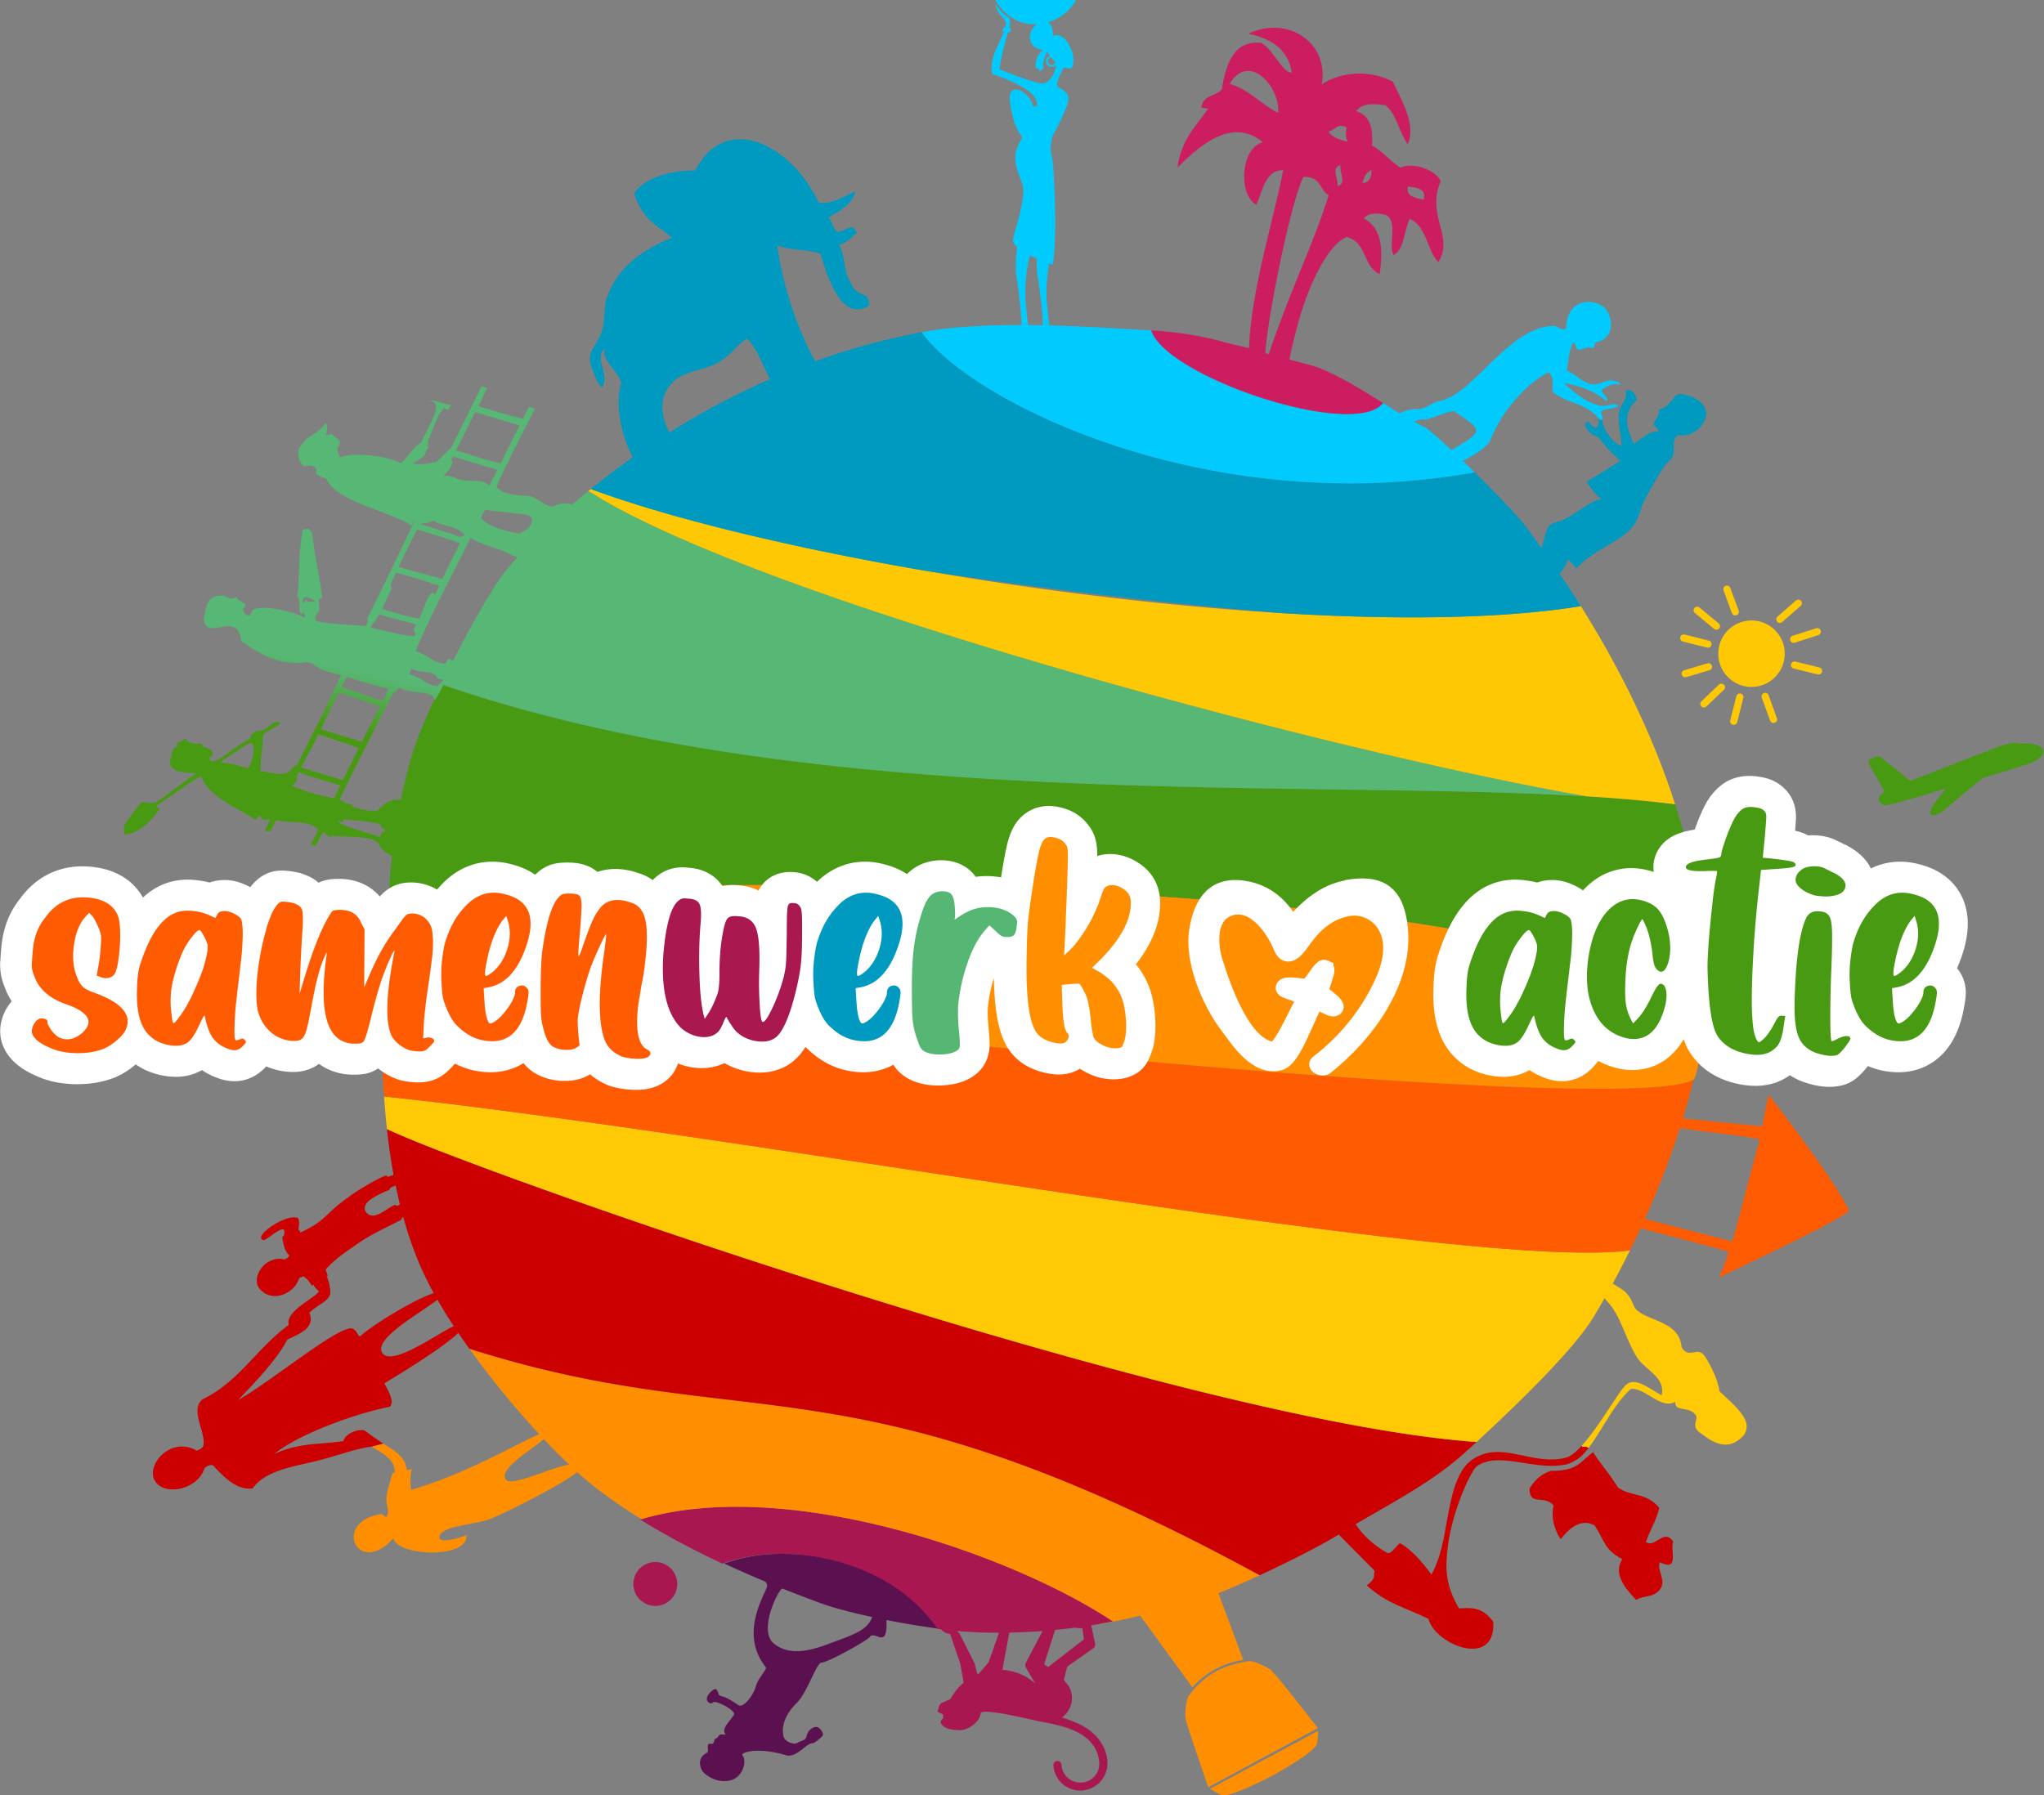
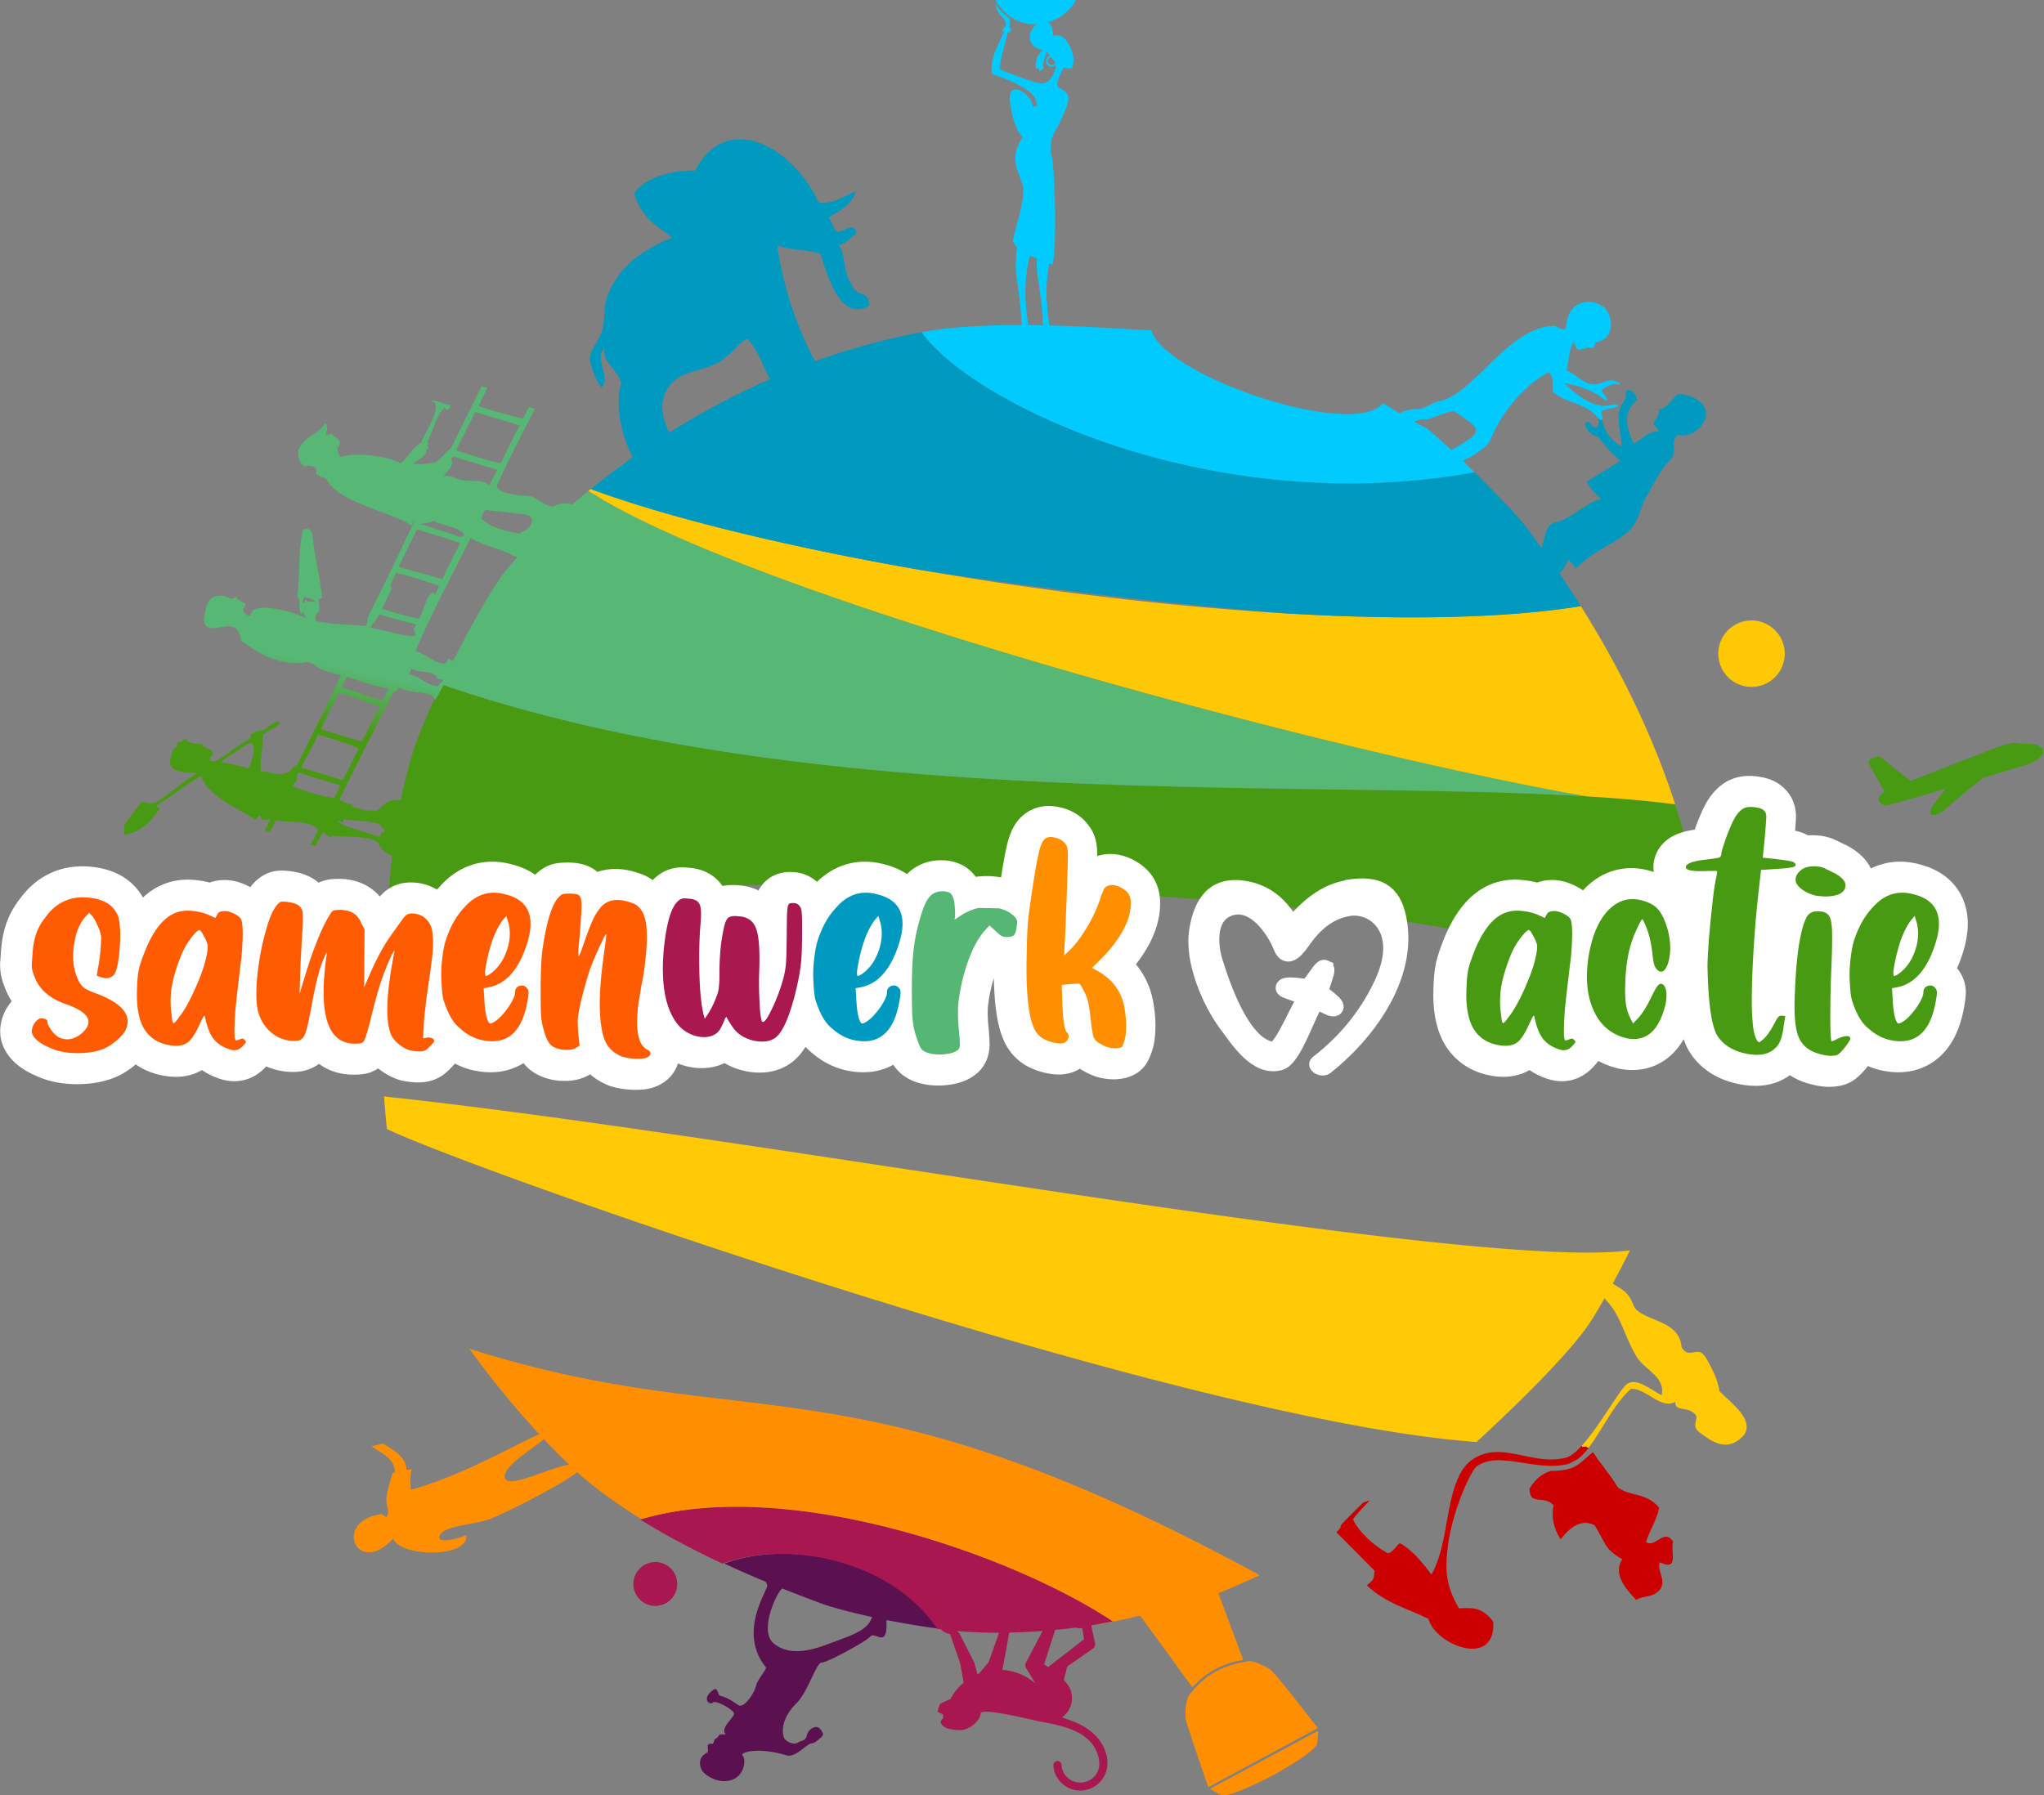
<svg xmlns="http://www.w3.org/2000/svg" width="2141" height="1881">
  <rect width="100%" height="100%" fill="#808080" stroke="none" />
  <path fill="#5b1150" fill-rule="evenodd" d="M758.17 1866.13c-11.73-.15-21.12-8.2-22.7-10.9-1.98-3.4-5.66-13.4 4.87-18.76 3.07-1.57-1.03-8.92 2.94-9.5 1.9-.27 3.24 1.2 4.34-1.73 1.1-2.93.27-2.66 2.94-4.14 2.67-1.47 1.52-3.54 4.61-3.9 3.1-.35 5.82 1.44 3.95-1.6-3.43-5.58 9.04-15.92 9.81-19.73.83-4.1-19.24-14.94-22-12.2-2.86 2.83-8.9-1.37-5.54-7.2 2.04-3.56 7.66-8.52 9.2-6.2 3.02 4.52 1.12 5.95 5.31 6.91 4.63 1.06 10.25 4.31 17.25 9.15 5.9 4.07 16.48-11.3 18.68-19.89 1.96-7.68 11.86-17.75 10.35-19.62-29.17-36.23.82-78.64 1.33-85.1.13-1.56-.56-3.1-1.72-4.58a1113.01 1113.01 0 0 1-43.12-19c67.46-25.29 175.9-4.23 224.91 68.29a839.39 839.39 0 0 1-55.05-9.12c.1 1.85.13 3.86.08 6.07-.49 23.1-12.38 4.97-17.47 11.62-3.34 4.37-44.56 27.02-50.72 27.01-5.35 0-14.38 30.88-25.87 42.18-15.44 15.2-15.9 29.36-13.38 36.3 1.48 4.05 10.46 8.1 14.21 5.45 3.76-2.65 8.26-1.85 9.36-6.52 1.1-4.66 3.47-7.72 7.2-9.38 3.71-1.67 6.5-.11 8.86 3.81 2.36 3.92 1.1 4.8-1.9 7.43-3 2.62-5.95 5.1-8.02 5.11-6.1.02-17.02 15.73-27.27 12.66-30.7-9.17-48.67-2.76-45.88.12 4.33 4.49 1.73 21.3-11.13 25.63a25.29 25.29 0 0 1-8.43 1.33Zm76.34-136.18c8 0 17.74-1.88 29.86-6.34 31.85-11.72 43.76-15.38 49.21-29.4-23.14-5.02-42.87-10.32-53.86-14.45-9.33-3.5-23.14-8.62-39.93-15.3a2.6 2.6 0 0 1-.42.09c-3.96.64-25.81 44.02-8.56 57.6 5.98 4.7 13.4 7.8 23.7 7.8Zm152.65-23.07Z" />
  <path fill="#a81750" d="M1131.48 1876c-14.94-.07-27.39-11.7-28.07-26.58a4.21 4.21 0 0 1 4.05-4.37 4.21 4.21 0 0 1 4.43 3.99c.49 10.74 9.76 19.08 20.66 18.58 10.86-.5 19.3-9.57 18.9-20.26-.6-11.95-6.42-21.77-17.28-29.2-10.4-7.1-25.18-11.03-43.48-14.25-8.76-1.54-55.86-13.77-63.4-9.6-.29 9.64-13.32 18.34-20.96 18.38-7.51.04-18.62-.98-21.03-8.09-.54-1.6 2.63-4.3 2.63-4.3l-.19-4.18-4.65-2.04a1.39 1.39 0 0 1-.79-1.65l1.4-4.83a5.6 5.6 0 0 1 3.1-3.56l8.83-3.95a56.8 56.8 0 0 1 13.77-17.12 61 61 0 0 1 10.54-7.07l.73-.37a57.15 57.15 0 0 1-11.27 7.44l-3.56-19.98-10.61-30.9-2.49-.68c-2.8-.76-5.3-2.3-7.2-4.4a635.5 635.5 0 0 1-3.73-.46c-49.02-72.55-157.49-93.6-224.97-68.3-27.48-12.82-57.3-28.23-86.32-46.2 155.3-46.65 392.93 38.47 495.19 106.79a573.66 573.66 0 0 1-22.71 4.06l3.98 18.7a5.54 5.54 0 0 1-2.26 5.69l-25.85 18.1a3.49 3.49 0 0 0-1.49 2.63l-3.04 12.06a59.09 59.09 0 0 0 4.11 4.98 24.1 24.1 0 0 1 4.35 12.94c.4 8.7-3.74 16.56-10.35 21.4 2.53.8 13.18 4.52 19.22 7.55 22.09 11.06 30.05 30.45 28.05 44.6a28.64 28.64 0 0 1-28.24 24.45Zm-47-112.1-9.75-16.45a5.5 5.5 0 0 1-.14-5.38l17.48-33.25c-12 .9-23.7 1.46-34.92 1.68l-7.17 39.1c21.62 1.3 34.5 14.3 34.5 14.3Zm-61.53-9.46.86-.36v-.01c.54-.23 1.09-.47 1.64-.68l10.05-11.76 10.97-31h-.52a485.5 485.5 0 0 1-43.42-1.78l2.59 2.79 15.55 30.67 3.13 11.76-.85.37Zm85.44 0Zm-3.59-2.92Zm-6.32-4.58-.52-.35 37.49-29.13-1.8-11.69-2.36.11c-1.58.07-3.1-.15-4.54-.63a615.4 615.4 0 0 1-21.55 2.44l-11.56 36.17.03.02s1.7.99 4.29 2.71l-.03.02.55.33Zm-390.45-79.59a22.98 22.98 0 1 1-43.24-15.58 22.98 22.98 0 0 1 43.24 15.58" />
  <path fill="#ff8f01" fill-rule="evenodd" d="M1281.57 1880.97a5.6 5.6 0 0 1-2.16-.3c-4.65-2.21-9.88-5.04-11.82-6.55l8.91-4.79a1.27 1.27 0 0 0 .93-.5l91.83-49.33a1.28 1.28 0 0 0 .92-.5l10.41-5.59c.19 2.46-.34 8.37-1.07 13.47-.37 1.85-3.41 6.54-19.55 17.2a420.9 420.9 0 0 1-26.62 15.95l-.27.16-.54.28a424.4 424.4 0 0 1-28 13.38c-13.35 5.69-19.82 7.08-22.97 7.12Zm-15.98-8.4c-3.52-10.47-18.04-52.34-23.46-70.43-.9-3.05-1.07-19.4 3.5-26.01 16.17-21.24 33.8-31.22 62.67-35.77 5.27-.42 20.26 6.7 23.22 9.66 9.45 9.48 37.3 45.87 48.84 60.58-18.84 10.17-102.9 55.5-114.77 61.96Zm-16.59-104.7-51.44-70.69-.06-.08a45.44 45.44 0 0 1-3.38-4.43l-1.05.26a535.48 535.48 0 0 1-40.83 8.61l-.26-.14c4.58-.8 9.16-1.65 13.73-2.57-101.96-68.13-338.53-152.95-493.85-107.18a571.74 571.74 0 0 1-49.14-33.95 316.9 316.9 0 0 1-18.1-15.32c-16.42 13.19-77.95 44.43-92.46 49.48-17.36 6.03-47.62 6.55-51.64 17.21-3.29 8.7 18.6 3.53 27.89-.75 3.1 24.28-69.57 23.18-76.58 3.61-36.93 40.87-64.29-17.15-13.28-25.48 3.1-.51 3.82 2.94 6.13 2.76 4.44-6.36-.96-11.5.18-20.82 1-8.3 6.3-24.72 6.48-25.23.4-.08 1.35.1 1.96 0 .47-2.71-.24-5.74-1.11-8.07-3.12-8.32-14.33-14.03-23.07-19.68l12.3-2.97c8.3 5.54 16.68 9.71 21.72 17.94 1.75 2.85 2.41 7.08 2.95 9.83 1.5-.04 3.46-.72 5.41-.98-2.09 4.07-1.72 15.51-.98 21.64 55.14-15.23 112.97-49.38 134.32-58.23a950.59 950.59 0 0 1-73.25-89.59c296.64 94.14 394.36 1.4 827.92 237.35-14 6.47-28.72 12.95-43.31 18.89l26.08 69.97a87.3 87.3 0 0 0-53.28 28.61Zm-713.66-215.9c13.4.05 43.63-14.8 60.88-17.4a683.07 683.07 0 0 1-26.65-26.86c-11.7 10.63-44.28 29.13-40.69 40.86.74 2.4 3.05 3.38 6.46 3.4Z" />
-   <path fill="#cc0001" d="M1319.52 1650.41c-433.57-235.95-531.29-143.2-827.94-237.35a748.64 748.64 0 0 1-11.55-16.6c-16.56 16.67-77.38 52.83-77.38 52.83 3.67 7.4 11.12 19.08 5.74 24.54-38.73 7.76-96.44 29.35-121.51 49.77 26.3-12.58 48.63-9.84 72.69-13.76 2.28-7.9 15.39-13.04 22.44-11.13 6.34 5.07 12.87 9.38 19.4 13.73l-12.2 3.2c-22.25 3.23-35.73 10.09-64.13 16.56-24.21 5.53-48.47 10.27-60.55 27.33-16.07 1.66-28.6-10.37-40.82-23.61-2.37-2.74-9.54.88-10.08 3.81-7.81 21.59-42.49 28.02-51.65 11.31-8.76-15.99 15.19-44.84 41.8-32.46 1.96.91 1.1 1.55 2.96.99 2.57-.78 5.92-2.8 6.4-5.41 2.47-13.5-14.2-36.5-1.38-47.86 38.82-18.66 57.23-53.82 90.69-78.19-3.9-14.74 27.7-27.9 31.67-35.27-1.14-.86-5.26-4.88-5.9-6.9-.09-.27-1.55 1.3-1.7 1.06-2.1-3.48-4.25-7.24-9.12-9.9-1.32 1.59-3.77.88-4.43 2.95-4.86 15.37-28.08 25.66-41.1 10.12-8.71-10.37 3.3-32.88 23.4-31.27 2.82 1.6 6.18-.4 7.81-3.66-4.92-3.34-7.39-16.05-7.32-19.46.01-.52 1.69-.47 1.47-.98 5.11-18.14-17.89 5.71-21.63 4.42-11.09-3.8 24.07-28.09 36.39-23.11 2.55 4.3.75 7.5.68 12.9 0 .5 1.08-.24 1.29-.11.16.63.2 2.02.49 2.46 27.67-12.5 25.17-19.3 49.67-36.4 9.14-7.64 36.12-22.72 39.84-23.12 1.82-.2 2.34 1.24 1.97 1.48.8-.52 3.47-1.47 6.34-2.35a661.55 661.55 0 0 1-6.98-48.07c90.5 43.74 835.15 306.25 1141.31 327.9-5.64 5.19-10.12 9.24-12.89 11.73-39.52 35.55-89.58 58.61-134.51 87.02-9.9 6.26-42.14 23.5-79.68 40.86Zm244-155.32 2.52-2.38-2.53 2.38Zm4.22-4 1.37-1.29-1.37 1.3Zm8.58-8.15 1.99-1.9-2 1.9Zm4.36-4.2Zm4.55-4.4Zm-1335.82-7.4c36.54-21.11 103.48-76.71 119.14-75.25 6.69 2.75 5.78 9.21 9.12 8.09 10.02-9.87 57.45-39.35 76.7-44.84-2.7-4.88-5.22-9.69-7.54-14.39-10.03-20.32-18.05-42.25-24.42-65.2-.78.32-1.45.6-1.73.76-.06.6-.08.92-.06 1.08-.1.15-.23.42-.43.89-16.5 8.44-31.33 15.1-44.26 24.1-12.43 8.63-24.83 16.38-34.92 28.03l2.46 6.4c-.86.35-.94.11-1.48.49 2.42 3.25 4.52 15.5 3.93 18.2-1.83 8.45-13.18 11.46-21.93 20.12 6.27 14.81-8.27 21.4-22.9 27.98-12.2 22.48-32.29 42.92-51.68 63.55Zm171.2-189.75c.35-.58.06.5 0 0Zm-12.07 143.93c16.95-.04 51.27-24.3 66.73-31.77a546.49 546.49 0 0 1-17.09-27.64c-15.36 12.53-66.07 40-58.15 55.06 1.61 3.08 4.6 4.36 8.5 4.35Zm-18.44-147.53c8.24.23 18.59-10.16 24.19-11.25.75-.15.72 1 1.3 1.21.87-.4 2.08-.94 3.34-1.49a520.55 520.55 0 0 1-4.5-19.98c-1.75.6-3.57 1.42-5.55 2.55-.8.31-.23 1.66-.99 1.97-24.29 9.93-26.85 15.83-25.57 21.64 2.1 3.8 4.8 5.27 7.78 5.35Zm15.1-91.55Zm-.84-8.12Zm-.32-3.4-.03-.3.03.3Z" />
  <path fill="#ffc905" fill-rule="evenodd" d="M1546.6 1510.8c-306.16-21.65-1050.83-284.16-1141.31-327.9a810.75 810.75 0 0 1-2.98-34.09c347.1 36.4 1030.52 163.47 1260.32 163.56 17.7 0 32.7-.74 44.66-2.34-15.96 32.3-30.58 57.69-39.55 72.07-22.77 36.5-90.06 100.16-121.14 128.7Zm160.95-201.29Zm5.17-10.62.7-1.49-.7 1.49ZM402.07 1145l-.1-1.48.1 1.48Zm-.17-2.76-.12-2 .12 2Zm-.28-4.85Zm-.37-7.44Zm-.19-4.36Zm-.13-3.36-.04-1 .04 1Z" />
  <linearGradient id="a" x1="1657.77" y1="1335.54" x2="1580.46" y2="1739.19" gradientUnits="userSpaceOnUse">
    <stop offset=".43" stop-color="#ffc905" />
    <stop offset=".43" stop-color="#cc0001" />
  </linearGradient>
  <path fill="url(#a)" d="M1724.03 1615.5c3.96-11.96 11.74-23.92 13.93-35.85-14.42-16.62-28.65-11.02-43.04-21.02-9.8-15.74-20.54-27.54-26.22-37.23-7.8 5.7-13.88 13.78-23.36 16.91-6.9 2.27-13.7 2.83-20.77 2.72-7.51 2.4-15.05 6.67-22.47 18.45-.15 18.9 15.2 6.27 25.15 17.63-2.38 11.92-.13 23.8 7.48 35.63 11.76-15.39 23.6-20.99 35.57-14.6 11.4 17.68 9.78 24.85 28.9 35.42-9 14.39.94 28.58 14.67 42.72 8.29-5.34 16.65-1.43 24.88-10.93 7.15-9.6-3.23-19.04-.26-28.57 21.07 10.12 10.73-11.84 14.1-21.56-9.66-14.71-18.98 7.45-28.56.27Zm-56.41-255.2c4.9-2.8 9.79-6.2 14.77 2.07 15.66 15.48 20.05 41.04 32.7 60.38 8.13 12.46 29.95 20.46 25.35 39.05-11.95-6.19-26.67-19.15-36.52-11.51-10.1 7.82-41.8 69.47-62.84 76.7-35.96 10.14-69.53-20.01-100.7 3.57-7.96 6.02-15.27 18.32-20.3 40.4-6.93 30.4-7.9 55.48-20.7 78.74-9.83-13.15-20.47-25.99-32.73-32.71-1.78-.99-9.6 12.85-13.85 9.9-12.92-7.14-28.52-20.47-35.62-34.95 2.06-3.37 8.35-10.4 17.66-20l-6.6 2.06c-17.41 16.88-27 26.76-23.6 24.92-.72 2.09-2 4.19-4.93 6.3l40.04 40.38c-1.08 7.15 1.25 8.22-8.1 15.46 21.62 19.84 43.08 24.11 64.6 35.08 7.13 27.43 70.89 52.56 67.87 2.96-12.06-16.36-23.93-14.53-35.85-13.94-15.38-25.73-14.46-44.65-11.33-67.75 4.22-31.11 20.18-69.55 29.01-80.45 23.44-18.22 63.25 5.88 97.13-3.3 2.19-.77 4.1-2.1 6.24-3.11 19.38-9.15 36.19-56.18 59.14-75.44 15.46-.92 30.94 21.9 46.34 13.68-.7 11.24 14.56 3.7 21.54 14.09 2.76 4.1-5.26 11.14 3.75 17.83 12.42 9.24 29 22 46.44 3.13 10.79-15.56-9.45-30.86-25.42-46.17-1.82-11.89-7.44-23.75-14.6-35.57-8.47-13.58-16.66 3.09-25.1-10.49-2.32-27.03-32.49-26.53-46.79-38.84-4.5-3.88-4.2-10.66-10.86-17.75-5.6-5.95-13.13-8.08-17.71-12.88.62-.63-10.3 4.77-24.05 15.86Z" />
-   <path fill="#ff5b03" d="M1800.54 1338.49c3.6-8.63 10.8-25.5 9.35-27.05-.9-.95-54.44-15-91.52-24.54-3.73 8.04-7.44 15.76-11.07 23.13-11.96 1.6-26.97 2.35-44.67 2.34-229.8-.1-913.22-127.16-1260.32-163.56-3.26-48.92-2.4-97.61-.18-141.31-.07 2.13-.11 4.02-.13 5.5 45.71 29 1290.51 164.5 1371.68 118.17a651.26 651.26 0 0 1-10.9 40.61l83 8.34c2.07-7.23 3.8-24.9 7.39-32.46 24.38 31.69 73.47 97.12 83.6 120.99-11.48 10.56-87.18 46.2-136.23 69.84Zm13.77-37.87c4.42-12.52 17.37-65.7 29.02-106.73-14.04-3.78-46.9-6.51-83.72-11.9-10.79 33.9-23.76 66.26-36.75 95.08 30.58 7.86 76.5 19.82 91.45 23.55Z" />
-   <path fill="#ff8f01" fill-rule="evenodd" d="M1672.7 1140.74c-4.3 0-8.72-.03-13.25-.07h-.1a1780.56 1780.56 0 0 1-13.78-.17h-.26a2149.23 2149.23 0 0 1-34.75-.84 3015.71 3015.71 0 0 1-15.95-.53h-.01a3408.61 3408.61 0 0 1-38.99-1.62l-2.24-.1-9.4-.45-2.74-.14a4865.28 4865.28 0 0 1-59.49-3.28l-.86-.05a6671.62 6671.62 0 0 1-37.12-2.35l-.65-.05-5.45-.36-8.64-.58-3-.2-10.3-.71-5.93-.41-7.59-.54-4.44-.32a9302.72 9302.72 0 0 1-23.39-1.7l-8.94-.66-5.24-.4-7.61-.57-6.91-.53-5.52-.43-9.36-.73-1.55-.12a11050.44 11050.44 0 0 1-42.5-3.41h-.02l-.2-.02-13.82-1.14-4.99-.42a13182.56 13182.56 0 0 1-25.4-2.15l-3.08-.27-11.51-.99-10.04-.87-4.64-.41-14.8-1.3-.03-.01-13.74-1.23-1.62-.14-13.46-1.22-1.78-.16-12.36-1.13-3.1-.29-10.39-.96-5.06-.47-7.45-.7-8.49-.79-1.9-.18a16165.87 16165.87 0 0 1-43.87-4.19l-3.43-.33a17756.55 17756.55 0 0 1-26.96-2.64l-.7-.07-14.1-1.4-10.29-1.03-5.79-.58-.37-.04a16865.82 16865.82 0 0 1-40.83-4.16l-4.27-.44-13.37-1.39-1.16-.12-1.04-.1a17634.3 17634.3 0 0 1-38.9-4.1l-5.96-.64h-.02l-26.12-2.82-3-.33-6.21-.67-8.43-.93-6.2-.68-8.42-.92-4.17-.47-10.2-1.13-.35-.04c-12.93-1.44-25.7-2.88-38.33-4.32l-3.41-.39-.8-.1-.48-.05a14255.66 14255.66 0 0 1-67.1-7.84l-7.34-.88-6.03-.72-3.5-.42-9.15-1.11-.62-.08a11404.48 11404.48 0 0 1-34.92-4.3l-2.51-.31-4.44-.56-7.59-.95-.52-.07a9384.84 9384.84 0 0 1-32.73-4.2l-2.32-.3-3.72-.49-7.44-.97-.42-.06-10.68-1.42-.4-.05-10.47-1.4-.38-.06-10.23-1.39-5.58-.77-5.11-.7h-.02l-9.74-1.36-.31-.05-9.51-1.34-.3-.04a4577.81 4577.81 0 0 1-17.7-2.57l-.84-.12-5.4-.8-3.68-.55-.09-.01c-5.8-.87-11.4-1.72-16.8-2.56l-4.88-.76-3.18-.5-.18-.03-7.56-1.2c-.05-.02-.1-.02-.16-.03l-7.25-1.2-.14-.01-6.94-1.17-.13-.02-6.61-1.14-1.86-.32-1.38-.25-.11-.02-3.05-.54-.1-.02-5.94-1.09-2.46-.46-.51-.1h-.01l-2.71-.51-.08-.02-2.63-.5-.07-.02a675.26 675.26 0 0 1-5.06-1.02l-.94-.2-1.5-.3-.04-.01-2.28-.49-1.54-.33-.7-.15-.04-.01-2.1-.47-.04-.01-2-.47-.8-.19-1.15-.27h-.03l-1.81-.45c-.38-.1-.74-.2-1.1-.28l-.65-.17h-.02l-.17-.05c-1.05-.27-2.06-.55-3-.81h-.01l-1.43-.42-.65-.2-.69-.21-1.23-.4-1.13-.4-.34-.13-.68-.25-.92-.37-.44-.2a17.1 17.1 0 0 1-1.66-.87c.02-1.47.06-3.36.13-5.48v-.02c.55-16.97 2.65-52.13 3.87-64.5l.47-.15h.01l.29-.09.3-.08h.03a26.1 26.1 0 0 1 1.45-.35h.02a50.02 50.02 0 0 1 1.38-.27l.42-.08h.02a88.16 88.16 0 0 1 1.85-.32c.1 0 .18-.02.27-.04a129.63 129.63 0 0 1 1.27-.19l1.22-.17.09-.02a200.35 200.35 0 0 1 2.68-.35h.04l.67-.09.87-.1.16-.03a385.38 385.38 0 0 1 9.84-1.06l2.54-.24 1.68-.16a828.95 828.95 0 0 1 7.1-.62l2.37-.2 3.1-.25a1250.58 1250.58 0 0 1 16.76-1.24 1926.02 1926.02 0 0 1 5.96-.4l2.94-.2 4.95-.3.76-.06 5.15-.31 2.6-.16 4.51-.26 2.36-.14 4.65-.26 3.36-.18 4.13-.22 3.01-.16 6.51-.34c.22 0 .43-.02.64-.03l7.56-.37.67-.03 7.71-.36.74-.04 7.7-.35 1.1-.05 6.38-.27 3.91-.17 3.98-.16a4781.4 4781.4 0 0 1 21-.82l1.85-.06 7.9-.29 2.31-.08 7.47-.25 2.17-.07 8.73-.28 1.44-.05a5949.9 5949.9 0 0 1 41.99-1.16l.5-.02 10.1-.23 1.33-.03a6635.61 6635.61 0 0 1 18.39-.4l5.77-.1c2.3-.05 4.62-.1 6.95-.13l4.35-.08 8.3-.14 3.23-.05 9.4-.14 2.38-.04a7019.15 7019.15 0 0 1 20.81-.26l4.12-.04a7096.43 7096.43 0 0 1 20.63-.19l4.83-.03a7087.21 7087.21 0 0 1 22.3-.12h2.31c3.42-.02 6.86-.03 10.3-.03l3.31-.01h6.82l7.14-.01h6.8l5.86.02 8.28.02 4.65.02a6888.46 6888.46 0 0 1 21.77.12l5.26.04 8.28.07a6918.44 6918.44 0 0 1 28.3.32l4.27.05 11 .17c.64 0 1.27.02 1.9.03h.57l10.18.17 4.44.08 9.08.17 4.7.1 10.31.22 3.88.08a6375.42 6375.42 0 0 1 11.47.26l1.49.04 1.32.03a6291.31 6291.31 0 0 1 26.25.7l.82.03.76.02a6030.1 6030.1 0 0 1 13.13.4h.37l.36.02a5913.26 5913.26 0 0 1 13.56.44l.38.01.37.02a5766.25 5766.25 0 0 1 13.03.45l.93.03.95.04 5.52.2c.24 0 .47.02.7.03h.3l6.89.27 6.96.27.22.01.24.01a5414.32 5414.32 0 0 1 8.78.36l1.1.04 1.76.08a5679.13 5679.13 0 0 1 12.03.52l.55.02.76.04 5.3.23 1.11.05 4.37.2.99.05a5254.45 5254.45 0 0 1 6.22.3l.4.01a5221.16 5221.16 0 0 1 13.02.64l1 .05 2.73.14 2.08.1a4995.56 4995.56 0 0 1 29.91 1.64l1.32.07a3612.2 3612.2 0 0 1 20.57 1.23l1.02.07.93.06 4.13.25 3.1.2 4.69.3 1.52.1.91.06a4480 4480 0 0 1 19.4 1.32l1.2.08.85.06a4213.95 4213.95 0 0 1 13.42.97h.03l5.92.44 1.2.09.47.04 6.02.45.64.05.33.03a3999.38 3999.38 0 0 1 12.34.97l2.73.22 4.41.36 1.5.12.34.03a3827.38 3827.38 0 0 1 12.33 1.03l2.63.23 3.67.32 2.22.2.59.05 4.57.4 2.73.25 5.34.48.82.08.29.02 4.61.43 3.1.29 4.27.4 1.73.17.5.04a3505.28 3505.28 0 0 1 7.47.73l3.9.39 2.06.2.6.06 5.44.55.9.09.23.02a3260.95 3260.95 0 0 1 12.56 1.3l1.02.12.48.05 5.12.55 1.28.13.44.05 5.5.6.92.1.23.03a3055.14 3055.14 0 0 1 25.64 2.95l2.1.25 3.11.38 3.72.45 3.06.38 3.55.44a2682.8 2682.8 0 0 1 18.65 2.4l.63.08.21.03 4.92.65 1.48.2.48.07 3.73.5c1.01.15 2.03.28 3.05.42l5.68.8.22.03h.02l5.77.82.74.1.24.04a2351.42 2351.42 0 0 1 12.34 1.8l.4.06.11.02 4.74.71 2.12.32 4.34.67 1.54.24.22.03a2156.18 2156.18 0 0 1 11.6 1.83l.9.15.32.05 3.19.52 3.54.58.35.06a1984.72 1984.72 0 0 1 16.37 2.77l1.28.22.38.07 3.86.68 1.94.34.33.06 4.17.75 1.63.3.29.05 4.26.78 1.56.28.27.05 4.5.85 1.29.24.23.04 4.1.78 1.7.33.25.04a1620.55 1620.55 0 0 1 9.9 1.95l2.29.46.28.05 5.12 1.04.12.03 4.08.84 1.66.34.27.06 3.27.69 2.71.57.29.06 5.07 1.1.09.01 3.65.8 2.4.53.26.06a1326.42 1326.42 0 0 1 14.92 3.4l1.38.33.23.05 3.6.86 1.74.42.19.04 5.28 1.29h.05a1159.76 1159.76 0 0 1 10.9 2.74l3.51.91 2.19.57.13.03 1.43.38 3.72.98.15.04a1020.24 1020.24 0 0 1 9.78 2.67l.3.09h.04c1.25.36 2.5.7 3.73 1.06l1.42.4.13.03a927.64 927.64 0 0 1 13.9 4.08l1.2.37a857.35 857.35 0 0 1 8.8 2.73l1.1.34.25.08 1.8.58 3.01.97.03.01 4.6 1.5.2.08c1.52.5 3.04 1.01 4.55 1.53l.19.06 4.51 1.55.17.06 4.48 1.58.14.05a651.38 651.38 0 0 1 8.73 3.18l.25.1c.04 0 .07.02.1.03a603.43 603.43 0 0 1 8.43 3.22l.36.14.07.03 4.29 1.7.05.02.13.05c2.82 1.14 5.6 2.28 8.35 3.44h.02l4.15 1.78 1.2.52c2.09.92 4.16 1.83 6.2 2.76l.76.34c1.33.6 2.64 1.21 3.95 1.82l.04.02c1.3.6 2.59 1.22 3.86 1.83l.06.03.34.16a402.7 402.7 0 0 1 14.7 7.46l3.58 1.95h.01a325.97 325.97 0 0 1 3.53 1.98c.2 17.92-7.44 75.27-12 78l-.32.17c-.31.18-.64.36-1 .54-2.47 1.23-5.8 2.32-9.94 3.28a95.91 95.91 0 0 1-5.78 1.17 157.86 157.86 0 0 1-6.65 1.03c-1.55.21-3.17.41-4.85.6l-.05.01-.13.02-2.47.26c-3.5.37-7.24.7-11.21.98h-.08l-.15.02a460.1 460.1 0 0 1-15.95.89 716.4 716.4 0 0 1-10.68.37h-.02c-3.64.1-7.4.18-11.26.25h-.4l-7.62.1h-.57a1236.1 1236.1 0 0 1-12.17.05Z" />
  <path fill="#499a13" d="M1785.87 1052.93C1488.78 884.35 452.89 928.79 406.47 942.85c4.76-60.76 9.06-96.11 24.98-151.52 4.96-17.26 16.84-44.99 30.96-74.34 432.26 149.35 1009.05 89.08 1292.23 125.72 20.78 64.61 34.17 136.1 31.23 210.22Zm182.73-218.57c-1.95 3.85.64 9.14 6.39 9.34 5.9.21 63.44-17.7 63.44-17.7s-14.23 16.78-16.23 23.11c-.64 2.06-.73 4.6 1.48 4.92 3.62.54 9.1-1.83 14.75-6.88 12.8-11.42 38.37-31.97 38.37-31.97l46.72-14.27c17.36-6.34 17.23-12.7 16.54-14.68-.53-1.54-1.91-3.69-5.44-5.23-3.58-1.57-8.64-2.21-15.45-1.98-2.27.07-3.49-.14-4.78-.36-4.53-.78-7.66-.93-24.14 4.82l-89.2 34.65-31.03-24.82a4.29 4.29 0 0 0-3.9-.57l-5.9 2.06a4.3 4.3 0 0 0-2.28 6.22l16.07 28.42s-4.39 2.9-5.41 4.92Z" />
  <path fill="#57b774" fill-rule="evenodd" d="m1754.79 843.17-.15-.46.15.46Zm-.6-1.86-.83-2.54.83 2.54Zm-1.21-3.7Zm-90.46-3.21C1358.9 815.94 851.97 851.58 462.42 717c22-45.73 49.46-95.39 64.69-115.5 17.38-22.95 48.94-54.43 89.22-87.12 174.82 112.74 783.82 274.99 1046.2 320.02Zm89.17-.66Zm-3-8.77-.48-1.38.48 1.38Zm-1.19-3.38ZM838.18 572.7c-86.78-18.72-163-39.46-219.37-60.33a926.71 926.71 0 0 1 35.93-27.52c47.8 31.15 111.06 60.42 183.44 87.85Zm-221.15-58.89Z" />
  <linearGradient id="b" x1="412.75" y1="439.32" x2="311.02" y2="903.87" gradientUnits="userSpaceOnUse">
    <stop offset=".56" stop-color="#57b774" />
    <stop offset=".69" stop-color="#499a13" />
  </linearGradient>
  <path fill="url(#b)" d="M556.22 549.28c5.06-11.7-10.46-10.4-16.5-11.37-11.19-1.81-23.26-2.15-31.24-3.85-1.65 1.9-4.41 7.67-4.75 8.94 11.05 10.84 27.49 13.5 40.32 16.2 4.02-3.27 9.6-4.04 12.17-9.92Zm-35.4-57.03-46.2-13.97c-.45.89-1.06.79-1.47 1.97-1.27 2.9 1.7 2.86.49 5.73-2.52 7.22-6.08 8.16-8.94 13.27 7.48-2.52 12.63 3.2 21.5 4.11 10.2 1.06 21.39-.7 26.2 5.53 2.74-5.97 5.75-10.2 8.41-16.64Zm23.57-46.42c-15.08-4.76-31.55-9.5-46.69-14.1-7 14.15-13.9 27.99-20.11 40.26 15.64 4.28 31.58 10.48 46.98 13.4 6.55-13.53 13.1-26.97 19.82-39.56Zm-90.87 99.59c-4.28 3.7-9.45 1.94-14.04 3.74 6.25 1.05 15.25 4.61 23.8 7.2l11.66 3.52c3.28.99 7.48 4.89 11.6.31-7.82-9.3-22.7-8.63-33.02-14.77Zm-16.69 9.34c-6.57 12.43-12.84 26.68-19.45 38.87 15.48 5.21 30.66 8.5 46.04 13.1 5.97-13.42 12.3-24.7 18.33-37.6-12.5-4.72-29.86-9.9-44.92-14.37Zm-26.12 60.83c-3.51 7.45-7.06 14.9-10.59 22.36 14.92 4.35 25 7.88 38.93 10.16 5.87-10.46 7.6-24.44 14.63-27.54.61.82 1.16 1.7 2.14 2.24l4.3-9.08c-16.11-5.21-29.17-9.87-45.25-13.68-2.34 5.85-8.49 14.35-4.16 15.54Zm-22.5 41.92 1.4.44c13.76 2.64 32.15 8.28 44.44 8.64 3.74-4.91-4.22-4.17 2.03-12.18-13.04-3.84-25.9-6.51-39.06-11-2.54 7.13-6.1 7.97-8.8 14.1Zm70.7 61.34c.57-3.03 4.74-3.96 5.18-6.44-2.62-1.19-4.52-.52-6.07-1.83-3.4-9.41-19.81-4.35-27-10.56-.66 3.05-1.58 3.38-2.5 6.43 12.37 2.26 17.65 11.94 30.39 12.4Zm-95.66-9.75a390.57 390.57 0 0 1-5.75 11.05c15.3 4.11 28.17 9.9 43.52 13.95l5.96-12.58c-16.26-3.3-27.3-7.14-43.73-12.42Zm-27.06 54.95c15.18 4.53 28.55 8.77 42.93 12.98 6.3-12.3 12.47-25.36 18.92-36.63a832.58 832.58 0 0 0-43.2-14.67c-4.98 10.48-12.68 25.03-18.65 38.32Zm-20.58 40.13 43.39 13.1c5.68-10.6 11.13-22.6 16.8-33.27-14.43-5.68-27.05-9.74-42.72-14.5-5.32 13.1-11.66 21.7-17.47 34.67Zm-2.78 4.75c-3.44 5.05-.71 5.8-2.44 9.65-1.14 1.07-4.57 4.83-3.57 5.3 14.58 5.71 27.69 9.93 43.24 12.28l6.29-13.28c-12.9-4.15-31.93-8.92-43.52-13.95Zm85.14 68.22c1.4-5.72 2.02-4.63 5.08-5.94 1.89-1.95-5.9-4.95-4.07-7.28-10.67-3.83-28.4-4.2-38.66-5.5-1.17-.7-.07 2.97-1.79 2.66-.57 1.11-4.17-2.6-4.06-.43 4.63 5.97 37.52 13.18 43.5 16.5Zm-67.23-245.8c-1.23-3.38-7.47-5.12-11.62-5.9-1.76 2-3.38 5.47-1.26 6.02 1.17.7 1.46-3.93 2.6-3.22 1.52 4.6 7.6.18 10.28 3.1Zm-68.1 147.24c-2.45-.46-10.7 5.88-15.4 8.91-6.99 4.5-13.03 8.43-16.4 11.03 10.6 1.33 18.6 3.45 29.44 6.5 4.46-8.1 8.21-25.4 2.36-26.44Zm193.46-45.52c-.95 1.55-1.33-3.5-3.55-4.16-7.86-4.93-25-2.1-34.73-8.9-1.59 4.8-3.97 4.62-6.1 6.15-19.32 37.86-36.87 71.5-56.05 111.68 4.74 1.76 8.75 6.02 14.45 4.4-.46 1.02-3.38 2.53-1.3 2.79 9.2 3.05 18.33 5.43 26.84 4.12C410.5 832.7 418.96 839.1 422 839l-8 58c-4.19.63-15.49-5.77-17.27-13.26-7.66-8.44-33.1-6.4-48.28-8.12-1.2-1.06-1.72 2.12-2.85 1.53-3.07-1.27-4.12-3.98-7.08-5.32-2.75 4.05-5.3 9.3-7.89 14.38-1.78-1.14-4.73-.43-5.1-1.54a167.8 167.8 0 0 0 7.73-15.24c-8.57-11-29.9-6.46-44.25-10.18-1.92 4.66-4.06 7.87-6.1 11.74-1.63-.24-4.58.47-5.12-1.54l5.28-11.19c-4.85.77-9.84 1.81-10.4-3.95-1.32 1.12-4.85 2.73-4.5 5.04-19.5-13.33-49-23.68-57.62-46.19-15.76 8.64-30.85 21.43-46.5 30.7-.53 2.23 2.14 2.22 3.2 3.37-11.08 16.52-23.36 25.78-36.87 27.2.38-1.96-1.29-6.18.09-10.36a373.9 373.9 0 0 1 17.5-23.48c6.2-.55 10.81 2.77 16.32-.65 13.65-8.44 29-22.42 41.8-29.72-9.49-1.2-29.24.83-28.02-14.07 2.92-4.54.78-12.8 7.55-13.69.16-1.66-1.19-2.27.92-5.3 3 1.23 5.22-2.45 7.92-3.22 2.55 5.42 10.86 5.69 17.26 5.22-.96 5.34 11.85 3.78 11.14 11.38-.84 2.05-2.02 2.13-3.04 3.06-.4 6.04 4.66 4.65 9.2 1.99 9.16-5.41 24.55-17.9 32.48-21.34 1.54-2.34.6-2.92 1.86-5.05 3.65-2.1 7.26-4.46 11.38-3.75 5.84-2.36 15.75-13.96 18.8-7.1-5.96 4.2-12.2 6.82-18.14 11.3.54 11.94-3.46 27.05-2.2 38.48 12.16.14 25.77 9.35 35.4-6.07.85.59 1.48-.1 2.21-.14 15.33-30.39 31.86-62.98 46.38-94.64-10.25-2.49-21.6-4.78-28.5-11.12-2.28-2.08-4.43-.7-5.8-2.7-36.48 6.83-63-18.03-70.32-21.97-.8-7.84-3.07-13.47-9.97-15-9.89-2.2-23.76 7.15-28.58-3.84-.35-.8 1.27-3.02-.87-2.66 3.19-14.8 2.75-26.78 20.23-25.85 4.96.26 8.16 5.93 13.91 1 1.78 4.13 5.85 4.91 10.16 7.88-1 1.98-1.91 4.65-3.12 5.44.76 3.41 3.5 6.73 7.69 6.32a26.15 26.15 0 0 1 3.44-6.14c13-5.53 41.98 2.83 54.07 8.5.14-2.76-1.61-4.18-2.36-6.3-1.58.25.67 2-1.33 2.8-4.29-4.32-.11-14.57-4.38-18.9 2.9-23.86.65-44.1 5.65-69.42 10.67-4.76 10.05 5.92 11.36 15.43 2.5 18.19 7.02 36.8 8.96 55.44-.88.92-1.87 1.15-2.99.69-1.25 5.86.76 9.44-.23 15.12-.44-2.83-2.03 1.27-3.18 2.23-1.1 2.96-.46 4.68.17 6.44 18.63 4.08 33.75 3.32 51.88 5.3 2.68-4.22 1.68-5.87 1.77-8.25a5039.7 5039.7 0 0 0 49.22-101.78c-1.3.09-1.95 4.31-3.25 4.6-22.38-15.08-77.78-24-89.24-49.31-3.53-.78-8.03-2.6-10.54-4.79 2.63-8.69-6.5-9.3-12.33-7.73-5.07-3.62-6.57-9.74-6.32-17.1 8.22-16.9 19.54-14.6 28.3-28.19 2.96 2.12 2.14 6.9.62 12.18 2.38 1 4.28-.92 6.45-1.25 1.75 5 13.15 5.25 5.59 15.27-.03 3.76 2.2 5.93 2.42 9.51 20.26-7 59.12 1.51 63.67 6.45 7.4-5.52 13.69-17.78 21.38-21.5 6.95-15.56 26.35-44.65 8.44-43.8 7.5-2.17 16.12 4.05 22.8 3.7.27 1.65-1.6 4.08-2.65 5.59-1.96-.34-3.47-1-3.54-2.67-8.2 7.17-11.78 22.63-17.46 34.67-1.25 2.42.58 2.69.66 4.2-.46.8-1.12.33-1.72.28-.42 1.7 2.56 1 1 3.5-.73 2.56-2.08.73-2.2.12 2.3 8.1-8.45 12-13.4 15.95 6.55 1.73 16.75-.25 24.18-1.5 5.3-4.68 10.46-10.26 15.73-15.23a11569.8 11569.8 0 0 0 31.79-64.29l1.33.53c1.54.51 3.1.86 4.72 1.09a797.7 797.7 0 0 0-9.34 19.36 856.24 856.24 0 0 0 46.52 13.26c2.23-4.53 4.34-8.67 6.37-12.63 2.12.63 4.2 1.3 6.28 2.02-13.74 26.8-26.81 51.99-40.28 81.37 4.57 9.16 26.23 9.3 35.95 10.4 4.65.53 19.39 13.67 25 10 4.84-3.17 19.18-4.08 19 1-1.5 6.34-53.53 54.76-53.53 54.76a43.92 43.92 0 0 0-9.51-3.67c-12.55-7.6-29.66-9.8-44.11-18.38-20.08 40.4-41.5 80.06-57.63 118.4 11.6 3.27 18.33 12.4 31.01 13.37 1.59-.28 2.3-5.91 4.05-5.17 2.08.4 3.28 2.84 6 2.81 0 0-10.77 24.54-20.18 39.95Z" />
  <path fill="#fec804" d="m1755.76 846.23-.13-.42.13.42Zm-1.12-3.52c-27.98-3.62-58.83-6.3-92.12-8.31-262.37-45.03-871.37-207.28-1046.19-320.02l2.48-2c226.3 83.8 772.93 165.5 1037.04 122.69 32.32 51.36 71.79 123.69 98.79 207.64Zm114.8-157.82a34.8 34.8 0 1 0-69.61 0 34.8 34.8 0 0 0 69.6 0Z" />
-   <path fill="none" stroke="#fec804" stroke-width="7.53" stroke-linecap="round" stroke-linejoin="round" d="m1816 755.67 6.4-25.33-6.4 25.33Zm41.68-1.92-8.74-24.1 8.74 24.1Zm-72.92-16.27 18.38-17.48-18.38 17.48Zm-19.58-31.64 24.4-7.24-24.4 7.24Zm139.66-2.9-25.16-6.14 25.16 6.14ZM1789 674.84l-25.33-6.37 25.33 6.38Zm89.76-5.08 24.72-7.92-24.72 7.92Zm-80.92-13.74-20.13-16.68 20.13 16.68Zm66.47-7.13 19.28-16.88-19.28 16.88Zm-46.7-7.84-8.74-23.8 8.74 23.8Z" />
  <path fill="#0099c0" d="M1477.37 646.83c-42.43-.05-87.32-1.58-133.58-4.37-122.04-9.91-258.57-26.56-380.21-45.42-137.94-24.03-262.51-54.2-344.76-84.66a931.24 931.24 0 0 1 44-33.33c-13.21-25.13-18.54-56.71-12.08-77.6-4.29-15.14-20.18-21.9-17.48-36.13-10.93 9.3 5.06 27.95-1.87 38.64-1.18 8.24-12.99-18.1-13.45-27.78-.46-9.73 9.2-17.86 12.8-30.21 3.46-11.81 1.05-25.36 6-37.18 10.96-26.3 29.3-43.69 67-59.9-14.25-12.18-30.67-18.13-39.44-46.05 11.8-18.86 45.08-24.88 63.8-24.05 33.2-64.2 103.07-24.4 129.32 33.39 10.68 2.5 24.8-4.9 38.8-11.93-2.64 11.4-13.7 19.88-27.95 27.26l5.38 11.1c3.94 13.05 20.71-10.83 23.4 5.83-6.1 4.04-8.3 9.43-18.11 12.17 7.98 15.1 3 25.69 13.28 41.59 5.18 14.16 19.58 5.66 17.67 22.31-28.7 16.9-43.17-30.24-50.38-54.47-14.35-5.24-31.2-3.33-45.44-8.86 5.61 38.25 17.95 81.06 39.76 121.35a719.62 719.62 0 0 1 111-30.42l.51-.1c52.25 74.04 303 196.7 579.28 146.82 24.2 23.72 48.7 49.4 57.1 61.5 2.34 3.37 6.9 9.48 13.08 18.03 2.48-8.93 4.32-19.44 8.1-23.59 3.35-3.68 8.03-3.24 14.07-5.94 14.27-6.38 29.17-20.79 40.36-21.74-4.78-4.13-13.03-12.71-15.12-18.77 11.67-6.77 23.4-14.14 35.14-21.57-7.09-5.66-18.16-17.77-22.86-24.65-9.8-3.22-12.6-8.56-13.28-10.82-.61-2.04-1.24-3.53.98-4.86 4.06-2.43 2.27 5.08 9.83 5.53 3.92-2.34 1.9-8.84 2.47-10.5.29-.86 3.38-.99 3.44.49.44 9.95 9.66 25.24 20.35 29.26.36-12.05-4.97-25.97-1.92-37.48 1.75-6.63 8.2-11.2 6.49-18.7.39-3.58 3.82-2.32 5.57-1.6 3.42 1.38 5.63 6.27 6.25 9.6-16.01 13.68-10.48 29.68-3.46 45.85 8.54-4.17 15.63-13.66 26-12.86.31-2.9-3.25-5.08-5.27-6.53.92-6.95 6.96-9.05 5.51-16.55 8.11-.52 12.5-9.2 19.62-15.78 12.2-1.37 34.02 8.52 29.37 24.79 0 0-2.89 7.24-6.36 10.5-11.54 10.86-22.4 7.27-22.4 7.27-7.56 5.5-2.62 14.3-5.34 21.8-1.3 3.55-6.57 7.61-9.46 11.65-6.2 8.67-11.63 19.63-18.24 30.84-8.42 14.3-6.22 26.76-22.15 39.37-15.08 11.93-34.49 18.55-51.62 36.19-2.83-3.57-5.64-7.57-8.7-9.16-1.4 5.43-4.58 10.19-8.58 14.7 6.79 9.97 14.3 21.33 22.26 33.97-50.55 8.2-111.46 11.83-178.48 11.76Zm-848.6-124.77a59.63 59.63 0 0 1-8.57-5.22 387 387 0 0 0 8.58 5.22Zm72.4-68.86a782.08 782.08 0 0 1 105.31-55.83c-7.74-15.43-14.04-32.86-24.02-42.58-11.39 7.09-15.8 16.56-29.3 24.47-15.25 8.97-34.43 9.19-45.77 18.75-16.57 13.97-17.25 33.67-6.23 55.2Z" />
  <path fill="#01cafe" d="M1414.55 506.43c-221.44.24-405.33-96.24-449.2-158.41 30.89-5.74 68.3-7.52 104.55-7.48.04-11.06-1.97-29.42-5.13-50.54-1.43-9.58-.76-20.71.68-31-2.17-1.97-3.7-3.98-4.26-5.99-1.32-4.76 14.5-44.62 9.8-59.65-4.7-15.03-12.99-26.9-2.19-45.68.76-1.32 1.52-2.59 2.27-3.83-8.76-9.83-11.76-27.1-12.65-34.18a7.99 7.99 0 0 1-.18-.77c-5.06-28.18 23.28-11.04 23.62 3.12 1.57-.34 3.04-.85 4.42-1.47a23.14 23.14 0 0 0-1.12-5.71c-4.68-14.4-45.79-27.3-45.79-27.3s-3.13-9.35 3.76-25.34c3.58-8.3 6.68-14.52 8.56-19.32l-1.1-.17a.74.74 0 0 1-.6-.84c.05-.4 1.4-3.62 1.81-3.56l1.34.2c.58-2.32.63-4.22 0-5.84-2.03-5.25-9.7-8.22-10.17-18.95 0 0 5.4 10.57 13.86 14.56 0 0 2.28 3.95.4 10.86l1.57.24c.4.06-.3 3.38-.37 3.79a.73.73 0 0 1-.83.6l-1.71-.25c-3.2 10.73-9.72 36.29-8.46 39.25 0 0 37.64 15.5 45.24 14.56 7-.87 12.86-10.93 13.5-19.48a5.93 5.93 0 0 1-10.55-3.77 5.96 5.96 0 0 1 4.1-5.65 49.56 49.56 0 0 1-2.95-4.7c-1.69 3.9-5.79 14.25-3.43 17.96l-4.57 3.07s-.32-1.2-.57-3.07h-3.11c-2.18-12.67 7.4-19.4 7.53-19.48-17.49-1.74-17.24-20.03-6.14-27.03-.87.06-1.76.1-2.66.1-28.49.48-41.15-25.28-41.15-25.28h84.19c-.3 1.35-9 17.67-29.4 23.36 6.17 2.94 5.4 14.42 5.4 14.42s9.39-5.64 17.37 10.1c7.99 15.73 2.12 23.71 2.12 23.71a18.5 18.5 0 0 1-8.1-1c-2.2 4.23-7.98 15.8-7.02 18.87v.01l.03.08.06.13c1.64 3.29 11.52 5.64 11.74 12.68.15 4.79-1.52 8.85-2.57 11.3-1.2 2.8-6.6 15.94-11.88 24.74-3.86 6.43-5.28 19.62-2.93 25.25 2.35 5.64 6.1 87.37.94 113.67 0 0-1.36-.44-3.6-1.24-.86 4.43-1.97 11.7-2.66 22.22-.94 14.22 1.49 33.64 2.79 42.64 42.1 1.05 79.5 3.88 98.93 4.82 2.59.12 5.18.26 7.76.43 12.7 38.86 138.4 87.8 205.23 87.66 17.74-.03 31.33-3.53 37.55-11.6 5.78 3.61 11.5 7.18 17.14 10.58 10.05-4.23 16.26-4.54 19.87-4.24 5.73.48 14.98-7.1 22.19-8.46 36.44-6.9 72.62-79.24 121.07-78.64 3.27 2.2 11.33 5.78 11.55 1.37 1.7-33.97 33.78-29.3 41.78-18.73 7.67 10.14 8.93 31.55-11.2 34.58-.1 2.23-1.13 4.35-2.92 6.4-4.6-3.39-10.14 1.9-15.05 1.36-3.36-2.85-2.12-5.2-5.1-8.02-4.84 9.67-4.98 19.85-6.95 29.83 9.83 4 15.43 11.64 24.59 13.85 11.28 2.69 15.78-5.57 25.13-3.05 2.16.59 6.8 1.03 5.34 4.09-5.46-2.4-11.52.72-17.68 4.8-2.34 3.73 7.37 8.75 4.63 12.43-14.4-11.67-29.54-16.48-44.92-19.02 13.31 12.14 27.8 23.6 42.15 23.95 5.22.12 11.16-4.1 14.9.1-3.52 2.83-15.6 2.92-17.7 5.62-1.8 2.31 3.96 6.86-.55 9.23l-2.9-2.34c-12.88-16.23-32.33-14.6-47.33-27.35-1.21-7.08 1.5-15.18-4.49-20.62-23.08 11.76-49.06 40.37-61.3 71.58-2.2 5.63-15.48 14.57-22.61 18.2-1.87.94-3.93 2-6.02 3.1 4.06 3.88 8.21 7.9 12.38 11.99a736.49 736.49 0 0 1-130.07 11.6Zm140.9-.87-.82-.81.82.81Zm-3.35-3.34-1.79-1.78 1.79 1.78Zm-4.9-4.85-1.2-1.17 1.2 1.17Zm-26.85-25.75 1.15-.72c33.54-19.92 31.66-19.62 2-39.85-7.33-1.2-27.34 9.96-31.97 8.36-2.04-.7-5.27.64-10.6 2.22 4.4 2.42 8.74 4.68 13.03 6.72 5.99 4.68 15.46 13.08 26.4 23.27ZM1229.1 348.21l-1.54-.18 1.54.18Zm-1.96-.22-1.58-.17 1.58.17Zm-134.92-7.2c.22-11.27-2.05-29.3-5.26-50.79a81.46 81.46 0 0 1-.78-19 146.45 146.45 0 0 1-7.16-3.34l-.91 3.08s-2.66 8.46-3.92 27.56c-.92 14.05 1.43 33.13 2.74 42.27 5.14.04 10.24.11 15.29.21Zm9.36-272.64c1.9 0 3.49-1.3 3.94-3.06a40.73 40.73 0 0 1-4.58-5.03 4.08 4.08 0 0 0 .64 8.1Z" />
-   <path fill="#cc1d60" d="M1411.07 433.85c-66.82.14-192.54-48.8-205.23-87.66 25.5 1.58 50.75 5.03 75.83 12.1 8.67 2.44 17.65 4.2 26.56 6.45 2.52-63.09 27.29-139.66 35.83-186.42-18.39-.42-21.2 20.7-28.04 36.28-19.4-11.05-16.52-59.5 6.8-65.63-34.13-28.02-69.23 7.13-89.47 26.45 4.02-29.76 19.67-43.43 32.09-61.57-2.42-.4-4.81-.78-7.24-1.16 2.12-13.27 14.88-11.83 21.55-18.8 4.51-29.06 13.65-51.74 41.2-49 12.83 6.77 22.9 32.3 32.08 31.09-3.13-22.23-19.12-35.14-45.38-40.63 40.89-19.67 84.84 9.12 76.75 53.05 17.26-11.97 48.24-16.7 74.57-2.88 8.04 17.66 25.16 45.63 15.47 65.47-9.15-12.53-11-30.36-23.12-40.75-12.95-1.71-25.08-2.29-30.65 6.2 15.2 4.99 17.59 19.22 16.48 36 11.54 6.56 18.84 16.17 29.62 23.28 14.56-6.58 37.96 3.15 42.23 14.17-15.45 36.77 14.57 57.53-2.47 84.84-12.43-13.37-11.33-36.53-29.77-45.53-6.28 11.93-5.9 33.04-17.21 38.01-5.44-12.02 5.06-35.6-8.1-42.06-10.26-2.4-18.5-2.02-22.83 3.76 18.82 9.8 20.23 32.2 16.61 58.25-18.13-8.17-13.04-33.14-34.53-38.88-21.04 8.12-42.45 55.83-52.34 95.4-2.14 8.62-5.7 21.5-7.75 33.02 13.35 3.46 26.88 6.99 31.91 9.04 22.73 9.28 44.85 23.23 66.1 36.5-6.21 8.08-19.8 11.58-37.55 11.61Zm-82.1-62.9c24.93-73.3 45.29-111.14 62.8-166.46-10.08-5.49-7.69-20-26.6-19.1-14.14 29.35-38.37 152.5-39.79 184.51l3.58 1.05Zm162.1-161.7c3.45-11.03-5.89-12.78-16.34-13.74-2.16 10.1 7.18 11.85 16.33 13.74Zm-90.34-14.46c10.76-2.01 1.46-15.5 3.46-21.68-10.75 2.03-1.45 15.5-3.46 21.68Zm26.45-3.17c6.48.14 9.23-4.91 9.53-13.3-5.22 1.6-7.96 6.64-9.53 13.3Zm-15.32-43.23c-2.3-3.65-2.59-8.78-1.3-15.02-11.04-4.95-12.09 3.9-19.23 4.33 3.63 5.89 11.33 8.84 20.53 10.7Zm-73-30.2c1.94-28.15-31.05-63.7-50.73-30.37 21.74 6.62 32.14 21.46 50.74 30.37Z" />
  <path fill="none" stroke="#fff" stroke-width="65" stroke-linecap="round" stroke-linejoin="round" d="M1916.35 1106.2c-3.18.02-6.8-.5-10.78-1.58-11.58-2.64-19.1-8.53-23.16-17.46-3.86-8.94-5.28-24.18-4.26-45.5 1.42-39.2 5.28-65.61 11.78-79.63 2.64-5.69 7.72-8.12 14.83-7.1 4.26.2 7.3 1.82 9.14 4.46 2.03 2.64 3.04 8.33 3.25 16.86.2 8.73 0 22.14-.82 40.42-.8 19.7-1.01 36.56-1.01 50.78 0 14.22.6 21.94 1.22 23.36.2.2 1.01 0 2.23-.4 1.42-.61 2.84-1.43 4.67-2.24 3.25-1.62 6.3-2.64 8.94-2.64 2.64 0 3.86.81 3.86 2.64 0 .81-.81 2.64-2.84 5.28a56.6 56.6 0 0 1-6.1 7.72c-2.23 2.44-3.86 3.86-5.08 4.27-1.73.5-3.7.75-5.87.77Zm-77.38-1.04a57.7 57.7 0 0 1-13.64-1.75c-13.6-3.25-23.15-9.96-28.84-19.91-5.48-10.97-8.53-33.92-9.34-68.66-.2-6.1.4-15.43 1.21-28.23 1.02-12.6 2.24-25.19 3.66-37.78a329.67 329.67 0 0 1 3.66-27.02 59.4 59.4 0 0 0 1.22-6.3c.2-1.62.4-2.64.2-2.84-.2-.2-1.42-.2-4.06-.2-2.64 0-5.7 0-9.35.2-14.22.4-20.51-1.42-19.1-5.08 1.02-3.25 8.34-5.68 21.95-7.1 4.67-.62 7.92-1.02 10.15-1.43 2.03-.4 3.46-.81 3.86-1.42a4.4 4.4 0 0 0 1.02-2.84c.2-2.24 1.22-5.9 3.04-11.18a182.4 182.4 0 0 1 5.9-15.84c2.23-5.28 4.06-9.14 5.68-11.78 2.85-4.47 5.9-7.52 8.94-9.14 3.25-1.42 7.11-1.83 11.98-1.02 2.65.4 4.68.82 6.1 1.42a9.4 9.4 0 0 1 3.65 2.65c.61.6 1.02 1.21 1.22 2.03.41.8.61 2.03.61 3.65 0 1.63-.2 3.86-.4 7.11-.2 3.25-.61 7.52-1.02 13l-2.23 22.96 4.67.4c17.67 1.83 27.01 3.25 28.23 4.67 2.24 2.03 2.03 3.46-.6 4.47-2.65 1.02-8.94 1.63-18.9 2.24l-15.23 1.01-3.05 26.81a1163.25 1163.25 0 0 0-5.28 65.61c-1.22 23.16-1.62 41.44-1.22 54.64.4 9.55 1.02 16.66 1.83 21.13.81 4.47 2.03 8.12 3.66 10.56.6.81 1.01 1.42 1.42 1.63.6.2 1.22 0 2.03-.61.81-.61 2.03-1.63 3.66-3.05a39.46 39.46 0 0 0 4.87-5.89 57.6 57.6 0 0 0 4.47-7.1c1.83-3.46 3.25-5.9 4.06-7.52 1.02-1.63 2.03-2.65 2.85-3.05.8-.4 1.82-.61 3.04-.4l3.05.2-1.83 11.37c-1.42 11.58-4.47 19.1-8.94 22.55-4.66 4.53-10.99 6.79-18.86 6.83Zm149.01-14.23a53.62 53.62 0 0 1-11.72-1.54c-7.93-2.03-15.04-6.1-21.54-11.98a38 38 0 0 1-8.73-10.16c-2.44-3.86-4.67-8.74-6.9-14.83a49.74 49.74 0 0 1-2.24-7.51c-.4-2.04-1.02-6.91-1.42-14.63-.61-7.72-.4-16.05.6-24.98 1.02-8.74 2.24-15.04 3.26-18.29 4.47-14.62 10.97-26.6 19.7-35.95 12.19-14.01 26.6-18.69 43.47-14.01 23.56 5.89 31.28 22.54 22.95 50.17-8.53 27.83-21.94 43.47-40.42 47.12l-5.48 1.02.8 12.6c.62 11.98 2.24 19.7 4.48 23.15.6 1.01 1.22 1.22 1.82 1.22.82 0 2.04-.61 3.86-1.63 3.05-1.83 6.3-4.67 9.55-8.53a70.74 70.74 0 0 0 8.74-12.19c2.43-4.47 3.65-7.72 3.65-10.36 0-3.45 1.63-5.68 4.67-6.7 3.25-1.01 5.9-.2 8.13 2.64a6.3 6.3 0 0 1 1.22 2.64c.2.81.2 2.24 0 4.06-.2 1.83-.61 4.27-1.22 7.72-4.97 27.6-17.46 41.16-37.23 40.95Zm-5.93-68.43c1.16-.02 3.57-1.46 7-4.2 6.7-5.7 11.78-13.41 15.03-23.36 3.25-9.96 3.66-19.3 1.43-28.03l-2.24-7.32-3.45 4.07c-8.13 10.56-14.22 27.01-18.08 49.15-1.02 5.69-1.02 8.74-.2 9.55.12.1.3.14.51.14Zm-71-83.22c-2.23 0-4.47-.2-6.7-.4-2.03-.2-3.86-.41-4.88-.62-5.68-1.62-10.56-3.85-14.42-6.9-4.06-3.25-6.1-6.3-6.1-9.35 0-4.46 2.45-8.32 7.32-11.57 3.05-1.83 6.9-2.64 11.58-2.85 4.67 0 8.53.61 11.58 2.24 1.22.6 2.64 1.22 4.67 2.23a67.5 67.5 0 0 0 5.48 2.64c9.35 5.08 13.2 10.36 11.18 15.85-1.83 5.48-8.33 8.32-19.7 8.73Zm-202.32 44.49c.8-2.64 2.03-5.29 3.45-8.54 1.42-3.25 2.84-5.89 4.06-8.53 1.42-2.43 2.24-3.65 2.64-3.65.2 0 .61.8 1.22 2.03a61.5 61.5 0 0 1 2.23 4.87c3.66 8.33 6.1 19.3 7.52 33.32.6 5.68 1.83 9.54 3.45 11.57 3.46 4.07 6.5 4.27 9.14 1.02 2.64-3.45 4.47-9.14 5.29-16.66.8-7.51 0-15.64-2.04-23.97-2.43-9.14-5.48-16.04-8.93-20.71-3.25-4.47-8.13-7.72-14.43-9.96-14.42-5.08-27.01-2.43-37.78 7.72-10.76 10.36-18.07 26.61-21.93 48.95-3.66 23.36-1.83 42.66 5.48 58.1 7.1 15.44 18.9 24.98 35.14 28.64 19.3 3.45 32.3-7.52 39.2-33.11 1.83-6.7 2.04-12.4 1.22-17.27-1.01-4.67-3.04-6.9-5.89-6.9-1.01.2-2.23 1.22-3.86 3.45-1.42 2.03-3.45 5.9-6.1 11.38-4.66 9.34-8.93 16.25-12.79 20.51l-5.89 6.3-2.44-4.67a50 50 0 0 1-5.07-15.85c-.82-5.68-1.02-13.4-.61-23.15.6-17.27 3.04-32.3 7.72-44.9Zm-109.07 89.17c1.63-3.25 2.64-5.49 3.46-6.9.8-1.43 1.21-2.04 1.62-1.84.2 0 .4.82.61 2.03 2.03 9.35 4.67 16.46 8.33 21.54 3.65 4.87 8.73 8.53 15.44 10.96 3.45 1.43 6.3 1.83 8.73 1.43 2.44-.41 4.67-1.83 6.9-4.07 1.23-1.42 2.24-2.43 2.65-3.04.6-.82.8-1.42.6-1.83 0-.4-.4-1.02-1.21-1.63-.61-.8-1.42-1.42-2.24-1.42-.6 0-1.62.2-3.04.81-.82.41-1.83.82-2.64.82-.82.2-1.43.2-1.63 0-1.01-1.22-1.42-6.3-1.01-15.64.2-9.35 1.01-19.7 2.43-31.08.61-5.9 1.42-12.4 2.24-19.1.8-6.9 1.42-12.59 2.03-17.06 1.22-9.95 1.62-19.1 1.83-27.42 0-8.33-.61-13.81-1.63-16.25-1.22-2.23-3.65-4.06-7.31-5.9-3.66-1.82-6.9-2.83-9.75-2.83-2.44 0-4.47.4-5.49 1.01-1.21.61-2.23 1.83-3.04 3.66l-1.42 2.64-7.11-3.25a51.81 51.81 0 0 0-14.43-3.86c-5.28-.81-9.95-.81-14.21 0-17.27 3.05-31.08 20.31-41.85 52.2-1.62 4.67-2.84 8.94-3.25 12.6-.6 3.45-1.01 8.53-1.22 15.03-1.22 24.37 3.25 41.43 13.2 50.58a34.54 34.54 0 0 0 11.79 7.51 47.05 47.05 0 0 0 14.62 3.05c5.9.2 10.77-1.22 14.42-4.27 3.66-3.25 7.52-9.34 11.58-18.48Zm-29.65-11.78a86.87 86.87 0 0 1-.82-11.99c0-3.45.2-7.31.61-11.58 1.02-7.1 2.85-15.03 5.7-23.56 2.83-8.73 5.68-15.84 8.72-21.53a85.89 85.89 0 0 1 8.74-12.6c3.05-3.65 5.08-5.48 6.5-5.48.4 0 1.22.81 2.23 2.24a109.8 109.8 0 0 1 3.25 5.68 36.64 36.64 0 0 1 2.44 5.9c.61 1.42.81 3.04.61 4.67 0 1.62-.2 3.86-.81 6.7-1.42 7.92-4.47 18.08-9.55 29.86-4.87 11.98-10.16 22.34-15.64 30.87-1.62 2.44-3.25 4.47-4.67 6.5-1.63 2.04-2.64 3.46-3.45 4.07-.82.8-1.22 1.01-1.63 1.01-.4 0-.81-1.01-1.22-2.64-.2-1.62-.6-4.26-1.01-8.12Zm-387.34-116.4c-.2-3.85-1.22-6.9-3.05-9.13-1.63-2.24-4.67-4.47-8.74-6.5-6.7-2.85-11.98-2.44-15.64 1.21a24.8 24.8 0 0 0-2.03 4.07c-.81 2.03-1.62 4.26-2.43 6.7-3.05 9.75-7.72 19.9-14.02 30.47-6.3 10.36-12.6 18.89-19.3 25.19l-4.67 4.26.81-14.22c.2-3.65.4-9.54.82-17.67.2-8.12.6-17.06 1.01-26.81.2-3.86.2-7.52.4-11.17.41-11.58.62-20.32.82-26.61.2-6.1.2-10.36 0-13-.2-2.44-.6-4.27-1.02-5.08-2.64-4.88-6.9-7.92-12.8-8.94-4.46-1.22-7.91-.6-10.35 1.63-2.64 2.23-4.88 7.72-6.7 16.65-2.04 8.74-4.27 22.75-7.11 41.64-1.83 12.6-3.25 22.75-3.86 30.47-.61 7.92-1.02 18.9-1.22 33.11-1.02 44.08 2.64 71.3 10.97 81.66a23.59 23.59 0 0 0 9.14 6.9 42.18 42.18 0 0 0 12.39 3.46c4.06.6 7.1 0 8.73-1.63 1.42-1.42 2.44-3.05 2.64-4.87a4.1 4.1 0 0 0-1.01-4.07c-1.63-1.42-2.85-4.67-3.66-9.34-.81-4.87-1.42-11.98-1.83-21.73l-.6-19.5 8.93-.82c2.44-.2 4.47-.4 6.5-.4 1.83-.2 2.84 0 3.25.2.4.2 1.02 1.22 2.03 2.84a77.7 77.7 0 0 1 3.25 6.1 40.17 40.17 0 0 1 3.66 10.15 150.8 150.8 0 0 1 2.64 17.47c.6 6.1 1.22 10.57 1.83 13.4.4 2.85.8 5.09 1.42 6.3a14.2 14.2 0 0 0 2.64 3.46c1.22 1.02 2.64 2.23 4.67 3.25a39.04 39.04 0 0 0 5.9 2.84 28.91 28.91 0 0 0 9.13 1.63c3.05 0 5.49-.4 7.11-1.42a12 12 0 0 0 1.22-2.44 51.83 51.83 0 0 0 1.83-5.28c1.01-3.86 1.42-9.35 1.42-16.25-.2-6.9-1.01-13.82-2.44-20.52-3.45-14.62-12.18-26.2-26.4-34.53l-6.9-3.86 10.35-10.15c20.72-21.54 30.88-41.24 30.27-59.11Zm-158.85 6.5c-7.31 1.43-15.03 5.08-22.95 10.77-1.22.81-2.03 1.42-2.24 1.22-.2 0-.2-.6.2-1.83.21-.81.21-2.44.21-4.67s-.2-4.88-.4-7.52c-.41-5.89-1.63-9.95-3.46-12.18-1.62-2.03-4.87-3.25-9.34-3.25-5.9 0-10.56 2.03-13.81 6.1-3.46 4.05-6.5 11.37-9.55 21.93a190.95 190.95 0 0 0-6.9 33.31c-1.23 10.56-1.84 24.58-1.84 41.64 0 11.38.2 20.11.41 26.2.4 6.1 1.02 11.18 2.03 15.44 1.02 4.27 2.44 8.94 4.47 14.22 1.02 3.05 2.23 5.28 3.25 6.5 1.02 1.22 2.44 2.23 4.67 3.25 5.08 2.03 11.38 2.84 18.69 2.23 7.1-.6 12.19-2.23 15.23-5.07a4.6 4.6 0 0 0 1.22-2.64c.4-1.02.4-2.85.2-5.49 0-2.64-.4-6.5-.8-11.78-.62-5.08-.82-10.16-1.02-15.03 0-5.08 0-8.94.2-11.58a190.55 190.55 0 0 1 9.95-44.69c4.88-14.22 10.77-24.98 17.47-32.9l5.28-5.9 6.7 6.1c2.65 2.64 4.88 4.47 6.3 5.08 1.43.81 3.25 1.01 5.7 1.01 3.44 0 5.88-.6 7.1-2.23 1.42-1.42 2.24-4.47 2.84-9.14.2-2.03.41-3.66.41-4.67a9.49 9.49 0 0 0-.81-2.85c-.4-.8-1.22-1.82-2.24-2.84-3.86-3.86-9.34-6.7-16.04-8.33a52.8 52.8 0 0 0-21.13-.4Zm-82.87 98.72c.6-3.45 1.01-5.89 1.22-7.71.2-1.83.2-3.25 0-4.07a6.3 6.3 0 0 0-1.22-2.64c-2.24-2.84-4.88-3.65-8.13-2.64-3.04 1.02-4.67 3.25-4.67 6.7 0 2.65-1.22 5.9-3.66 10.36a70.74 70.74 0 0 1-8.73 12.2c-3.25 3.85-6.5 6.7-9.55 8.52-1.83 1.02-3.04 1.63-3.86 1.63-.6 0-1.22-.2-1.82-1.22-2.24-3.45-3.86-11.17-4.47-23.16l-.82-12.6 5.49-1c18.48-3.66 31.89-19.3 40.42-47.13 8.33-27.63.6-44.28-22.95-50.17-16.86-4.67-31.28 0-43.47 14.01-8.74 9.35-15.24 21.33-19.7 35.96-1.02 3.25-2.24 9.54-3.25 18.28a130.66 130.66 0 0 0-.61 24.98c.4 7.72 1.01 12.6 1.42 14.63.4 2.23 1.22 4.67 2.23 7.51 2.24 6.1 4.47 10.97 6.9 14.83a38 38 0 0 0 8.74 10.16c6.5 5.89 13.61 9.95 21.53 11.98 26.61 6.3 43.07-6.7 48.96-39.4Zm-43.47-37.17c3.86-22.14 9.95-38.6 18.08-49.15l3.45-4.07 2.23 7.32c2.24 8.73 1.83 18.07-1.42 28.03-3.25 9.95-8.33 17.67-15.03 23.36-4.06 3.25-6.7 4.67-7.51 4.06-.82-.81-.82-3.86.2-9.55Zm-68.63-66.62h-.2c-1.83-.2-3.05 0-4.06.4-.81.41-1.63 1.63-2.03 3.46-.41 2.03-.61 5.08-.82 9.54 0 4.27-.2 10.57-.2 18.28v2.04c-.2 8.93-.2 15.84-.4 20.92-.2 5.28-.41 9.34-.82 12.39-.4 3.25-1.01 6.1-1.62 9.14a183.76 183.76 0 0 1-7.92 23.97 155.86 155.86 0 0 1-9.15 19.1c-2.84 4.66-4.87 6.29-6.09 4.66-1.01-2.43-2.03-8.93-2.44-19.5a346.8 346.8 0 0 1-.4-32.7c.8-21.94-.2-36.76-3.25-45.1-3.05-8.12-9.35-12.38-18.49-12.79-5.28-.6-8.73 0-10.76 1.63-2.03 1.62-3.46 5.48-4.67 11.37-3.05 13.6-4.47 29.05-4.47 46.72 0 6.1-.2 10.76-.61 14.01a26.4 26.4 0 0 1-1.83 8.54c-3.05 8.53-6.5 15.64-10.56 21.53l-2.44 3.65-1.02-3.65c-2.23-8.74-3.86-22.35-4.47-40.83-.6-18.49-.4-36.36 1.02-53.83 1.02-10.97.81-18.28-1.02-21.94-1.62-3.45-5.68-5.48-11.98-5.68-2.84-.41-4.67-.41-6.1 0-1.21.2-2.63 1.01-4.26 2.43-7.72 6.7-12.8 24.99-15.44 55.05-2.64 37.38 3.66 63.58 18.7 78.2 6.7 5.7 14 8.74 21.93 9.35 7.92.4 13.81-1.83 17.87-6.9a19.8 19.8 0 0 0 2.44-4.28c1.02-1.82 1.63-3.45 2.44-5.28 1.62-4.26 2.64-5.48 3.25-3.65.2.6.81 1.62 1.83 3.45 1.01 1.63 2.23 3.45 3.45 5.28 4.87 7.72 12.39 12.6 22.14 15.03 3.66.82 7.31 1.22 11.17 1.02a22.8 22.8 0 0 0 9.55-2.44c8.73-4.06 16.45-20.51 23.56-48.75 2.64-10.76 4.47-20.1 5.49-28.44 1.01-8.12 1.42-18.89 1.42-32.5v-14.42c0-3.65-.2-6.3-.4-8.33 0-1.82-.41-3.25-.62-4.26a7.02 7.02 0 0 0-1.42-2.44c-1.42-2.44-3.66-3.45-6.3-3.45ZM675.5 1099.55c-9.54-5.28-12.39-21.53-8.73-49.16.81-4.67 1.62-9.14 2.23-13.4.61-4.07 1.22-6.91 1.63-8.74 1.42-7.1 2.64-16.05 3.66-26.2 1.01-10.36 1.42-18.9 1.01-25.4-.4-17.46-5.69-27.82-16.25-30.87-13.6-4.87-24.17-3.45-31.28 4.06a57.67 57.67 0 0 0-8.94 14.02c-2.64 5.89-6.3 15.23-10.56 27.83-2.64 7.92-4.27 11.37-4.47 9.75-.4-1.42 0-8.94 1.42-22.96.4-5.89 1.02-11.57 1.22-17.26.4-5.69.61-9.75.61-12.19 0-5.48-.81-9.14-2.23-10.56-1.43-1.63-5.08-2.24-10.57-2.24-3.45 0-5.89.2-7.1.61a13 13 0 0 0-4.47 3.66c-6.7 7.31-12.2 24.78-16.25 52.4-1.43 8.13-2.24 22.96-2.24 44.9 0 8.93 0 15.84.2 20.51a68.62 68.62 0 0 0 2.64 19.3c1.63 6.3 3.26 10.77 5.08 13.6 1.63 2.85 3.86 5.09 6.9 6.3a27.78 27.78 0 0 0 11.8 2.44c4.46.2 8.12-.6 10.55-2.23l3.66-2.24-1.22-10.15-.6-8.94c-.21-3.05-.21-5.69-.21-7.52.2-4.06 1.42-11.37 3.86-21.53a421 421 0 0 1 8.33-29.65c1.01-3.25 2.64-7.11 4.26-11.38 1.83-4.47 3.86-8.73 5.69-13 2.03-4.26 3.66-7.72 5.08-10.56 1.42-2.64 2.23-4.06 2.64-3.86 0 .4 0 2.64-.61 6.9-.4 4.27-1.22 9.55-2.03 15.65-5.7 40.83-5.49 70.08.8 87.54 3.26 8.54 9.56 14.43 18.5 18.08a59.58 59.58 0 0 0 14.21 2.24c5.28.2 9.35-.2 11.99-1.42 2.43-1.22 3.45-2.65 3.45-4.27 0-1.63-1.22-3.05-3.66-4.06Zm-124.92-49.57c.61-3.45 1.02-5.89 1.22-7.71.2-1.83.2-3.25 0-4.07a6.3 6.3 0 0 0-1.22-2.64c-2.23-2.84-4.87-3.65-8.12-2.64-3.05 1.02-4.67 3.25-4.67 6.7 0 2.65-1.22 5.9-3.66 10.36a70.74 70.74 0 0 1-8.74 12.2c-3.25 3.85-6.5 6.7-9.54 8.52-1.83 1.02-3.05 1.63-3.86 1.63-.61 0-1.22-.2-1.83-1.22-2.23-3.45-3.86-11.17-4.47-23.16l-.81-12.6 5.48-1c18.49-3.66 31.9-19.3 40.43-47.13 8.32-27.63.6-44.28-22.96-50.17-16.86-4.67-31.28 0-43.47 14.01-8.73 9.35-15.23 21.33-19.7 35.96-1.02 3.25-2.23 9.54-3.25 18.28a130.66 130.66 0 0 0-.6 24.98c.4 7.72 1 12.6 1.41 14.63.4 2.23 1.22 4.67 2.24 7.51 2.23 6.1 4.47 10.97 6.9 14.83a38 38 0 0 0 8.74 10.16c6.5 5.89 13.6 9.95 21.53 11.98 26.6 6.3 43.06-6.7 48.95-39.4Zm-43.47-37.17c3.86-22.14 9.96-38.6 18.08-49.15l3.45-4.07 2.24 7.32c2.23 8.73 1.83 18.07-1.42 28.03-3.25 9.95-8.33 17.67-15.03 23.36-4.07 3.25-6.7 4.67-7.52 4.06-.81-.81-.81-3.86.2-9.55Zm-182 40.83c4.07-22.75 8.33-39.4 13-49.97 1.43-3.45 2.44-5.28 2.64-5.69.2-.2.2.82 0 3.25-8.73 61.96 1.22 92.63 30.07 92.22 2.84 0 4.67-.2 5.89-.4a8.5 8.5 0 0 0 3.25-2.24c.6-1.01 1.62-3.86 3.04-8.33a355.01 355.01 0 0 0 4.47-16.65c1.42-6.3 3.25-13 5.08-19.9a456.3 456.3 0 0 1 5.08-17.07c1.22-3.86 2.84-7.92 4.47-12.19 1.62-4.26 3.25-8.12 4.87-11.58 1.63-3.65 2.85-6.3 3.86-7.72.81-1.62 1.22-1.82 1.02-.2-8.94 44.69-9.75 74.14-2.85 88.36 1.63 3.05 4.27 5.9 7.72 8.74a37.13 37.13 0 0 0 10.97 6.09c1.22.2 2.64.6 4.67.81 1.83.2 3.46.4 5.28.4 2.44 0 4.27-.2 5.7-.8 1.41-.41 3.04-1.83 5.07-3.86 1.42-1.43 2.64-2.85 3.66-3.86 1.01-1.22 1.42-2.03 1.42-2.24 0-1.42-.81-2.43-2.24-3.04a8.3 8.3 0 0 0-5.48-.61l-3.86.8.81-15.23c.2-4.46.61-9.75 1.42-15.84.61-6.1 1.22-11.37 2.04-16.25 1.62-11.78 3.04-20.72 3.86-27.22.8-6.5 1.42-11.37 1.82-15.03.2-3.66.4-7.1.4-10.16 0-3.04-.2-5.89-.4-8.93-.2-2.85-.6-5.08-1.01-6.5a21.96 21.96 0 0 0-8.33-11.99 21.2 21.2 0 0 0-14.02-3.65c-1.62.2-3.04.6-4.46 1.82-1.22 1.02-3.05 3.05-5.08 6.1-1.63 2.23-3.46 4.67-5.49 7.72a122.54 122.54 0 0 0-5.68 7.92c-7.72 10.76-15.04 24.58-22.35 41.44l-5.28 12.39.2-30.47.2-30.27-3.85-7.51c-3.66-8.74-10.97-13-21.74-13-3.25 0-5.48.2-6.7.6-1.02.41-2.03 1.23-3.05 2.85-9.14 13.81-19.3 39-30.06 75.77l-2.64 8.53.6-19.3c.21-5.48.42-12.4.82-20.1.4-7.93.81-15.24 1.22-21.74.6-8.33 1.02-14.43.81-18.7 0-4.26-.4-7.3-1.42-9.13a10.13 10.13 0 0 0-4.47-4.27 37.55 37.55 0 0 0-4.67-1.83c-2.03-.4-4.06-.8-5.9-1.01-3.04-.4-5.07-.4-6.29-.2-1.22.4-2.64 1.42-4.06 3.04-4.67 5.28-8.94 15.24-12.8 30.27-4.06 14.83-6.7 30.06-8.32 46.1-1.43 15.85-1.02 28.04 1.21 36.57 2.85 9.14 7.72 16.45 14.63 21.94a37.34 37.34 0 0 0 23.36 7.92c3.45 0 5.89-.81 7.72-2.23 2.03-1.63 3.65-5.08 5.08-10.36 1.42-5.29 3.04-13.41 5.07-24.38Zm-115.98 19.3c1.62-3.25 2.64-5.49 3.45-6.9.81-1.43 1.22-2.04 1.63-1.84.2 0 .4.82.6 2.03 2.04 9.35 4.68 16.46 8.33 21.54 3.66 4.87 8.74 8.53 15.44 10.96 3.46 1.43 6.3 1.83 8.74 1.43 2.43-.41 4.67-1.83 6.9-4.07 1.22-1.42 2.24-2.43 2.64-3.04.61-.82.82-1.42.61-1.83 0-.4-.4-1.02-1.22-1.63-.6-.8-1.42-1.42-2.23-1.42-.61 0-1.63.2-3.05.81-.81.41-1.83.82-2.64.82-.81.2-1.42.2-1.62 0-1.02-1.22-1.42-6.3-1.02-15.64.2-9.35 1.02-19.7 2.44-31.08.6-5.9 1.42-12.4 2.23-19.1.82-6.9 1.43-12.59 2.03-17.06 1.22-9.95 1.63-19.1 1.83-27.42 0-8.33-.6-13.81-1.62-16.25-1.22-2.23-3.66-4.06-7.31-5.9-3.66-1.82-6.91-2.83-9.75-2.83-2.44 0-4.47.4-5.49 1.01-1.22.61-2.23 1.83-3.05 3.66l-1.42 2.64-7.1-3.25a51.81 51.81 0 0 0-14.43-3.86c-5.28-.81-9.95-.81-14.22 0-17.26 3.05-31.08 20.31-41.84 52.2-1.63 4.67-2.85 8.94-3.25 12.6-.61 3.45-1.02 8.53-1.22 15.03-1.22 24.37 3.25 41.43 13.2 50.58a34.54 34.54 0 0 0 11.78 7.51 47.05 47.05 0 0 0 14.63 3.05c5.89.2 10.76-1.22 14.42-4.27 3.66-3.25 7.52-9.34 11.58-18.48Zm-29.66-11.78c-.6-4.47-.81-8.33-.81-11.99 0-3.45.2-7.31.6-11.58 1.03-7.1 2.85-15.03 5.7-23.56 2.84-8.73 5.68-15.84 8.73-21.53a85.89 85.89 0 0 1 8.74-12.6c3.04-3.65 5.07-5.48 6.5-5.48.4 0 1.21.81 2.23 2.24a109.8 109.8 0 0 1 3.25 5.68 36.64 36.64 0 0 1 2.44 5.9c.6 1.42.81 3.04.6 4.67 0 1.62-.2 3.86-.8 6.7-1.43 7.92-4.47 18.08-9.55 29.86-4.88 11.98-10.16 22.34-15.64 30.87-1.63 2.44-3.25 4.47-4.67 6.5-1.63 2.04-2.65 3.46-3.46 4.07-.81.8-1.22 1.01-1.62 1.01-.4 0-.82-1.01-1.22-2.64-.2-1.62-.61-4.26-1.02-8.12Zm-80.42-20.72c-5.89-2.03-10.16-4.07-12.6-6.3-2.63-2.44-4.87-6.1-6.7-11.17-3.86-9.95-4.67-20.92-2.84-33.31 1.83-12.4 5.69-22.14 11.98-29.25l3.86-4.07 3.05 3.25c1.02 1.02 2.03 2.64 3.25 4.88a71.9 71.9 0 0 1 3.25 6.9 47.47 47.47 0 0 1 2.24 6.1c.6 1.83.8 3.65.8 5.69 0 2.03-.2 4.87-.4 8.32-.2 3.25-.6 6.91-1.01 10.97-.61 4.07-1.02 7.52-1.63 10.36l-1.62 9.35 4.26 1.62c5.69 2.03 10.36 1.22 14.02-2.64 1.83-2.64 3.45-7.92 4.47-15.84a168.22 168.22 0 0 0 1.82-24.99c0-8.73-.6-15.23-2.03-19.9-4.47-12.2-15.43-18.9-32.9-20.11-18.08-1.22-32.5 5.68-43.27 20.72a56.81 56.81 0 0 0-9.75 17.26c-2.03 5.9-3.45 13.2-3.86 21.53-.4 4.47-.6 8.13-.81 10.57 0 2.43.2 4.46.6 6.09a35.89 35.89 0 0 0 2.04 6.1c4.87 14.21 16.86 24.37 35.95 30.46 22.35 8.53 26.82 18.69 13 30.27-8.33 6.3-16.25 7.3-23.97 3.04a29.18 29.18 0 0 1-4.87-4.26 32.45 32.45 0 0 1-4.47-6.3c-1.22-2.03-1.83-3.65-1.83-4.87.2-1.43-.6-2.64-2.44-3.25-1.62-.82-3.65-.82-5.89-.41-2.23 1.02-4.26 3.05-6.09 6.1-1.63 3.24-2.23 6.09-1.83 8.73 1.63 6.5 9.55 12.39 23.77 17.67 7.72 2.64 16.45 3.86 26.2 3.66 9.75-.2 18.49-1.83 25.8-4.88 4.26-1.83 8.53-4.67 12.8-8.33 4.26-3.65 7.3-6.9 9.14-10.15 7.92-15.85-2.65-29.05-31.49-39.61Z" />
  <path fill="#fff" stroke="#fff" stroke-width="17" d="M1388.12 1014.33c-3.47-1.68-5.83 4.39-17.79 19.85-.63.82-25.47-4.59-25.64.83-.13 3.93 25.4 6.46 20.68 14.48-9.52 16.15-23.64 51.46-32.27 50.46-30-3.45-50.76-59.89-60.8-92.24-5.61-18.11-8.01-50.02 17.37-57.08 25.25-7.02 45.67 24.06 52.53 41.36 4.99 12.56 13.12 6.52 21.1-4.96 12.24-17.65 27.02-32.1 49.77-35.79 25.87-4.2 60.36 21.91 35.93 76.76-14 31.43-36.68 61.57-68.71 86.19-2.35 1.8 4.43 6.2 8.29 3.14 40.56-32.06 88.64-92.39 76.06-155.12-5.78-28.87-22.29-36.54-51.29-32.27l-.41.42c-25.2 3.71-44.34 20.77-59.57 39.3-10.84-20-26.36-34.86-50.88-38.48-31.02-4.56-43.79 15.13-48.4 43.85-5.1 31.82 13.47 75.28 32.47 100.08 9.77 12.78 29.56 45.07 54.4 37.67 13.28-3.96 26.12-43.67 35.58-60.4 3.68-6.52 17.17 6.23 21.5 3.73 5.38-3.11-16.07-15.37-15.3-17.8 5.42-17.09 8.3-22.57 5.38-23.98Z" />
  <path fill="#499a13" fill-rule="evenodd" d="M1918.19 1106.2c-3.18.02-6.8-.49-10.78-1.57-11.58-2.65-19.1-8.54-23.16-17.47-3.86-8.94-5.28-24.18-4.26-45.5 1.42-39.2 5.28-65.61 11.78-79.63 2.64-5.69 7.72-8.12 14.83-7.1 4.26.2 7.3 1.82 9.14 4.46 2.03 2.64 3.04 8.33 3.25 16.86.2 8.73 0 22.14-.82 40.42-.8 19.7-1.01 36.56-1.01 50.78 0 14.22.6 21.94 1.22 23.36.2.2 1.01 0 2.23-.4 1.42-.61 2.84-1.43 4.67-2.24 3.25-1.62 6.3-2.64 8.94-2.64 2.64 0 3.86.81 3.86 2.64 0 .81-.81 2.64-2.84 5.28a56.6 56.6 0 0 1-6.1 7.72c-2.23 2.44-3.86 3.86-5.08 4.27-1.73.5-3.7.75-5.87.77Zm-77.8-1.04c-4.13.02-8.67-.57-13.63-1.75-13.61-3.25-23.16-9.96-28.85-19.9-5.48-10.98-8.53-33.93-9.34-68.67-.2-6.09.4-15.43 1.22-28.23 1.01-12.6 2.23-25.19 3.66-37.78a329.67 329.67 0 0 1 3.65-27.02 54.3 54.3 0 0 0 1.22-6.3c.2-1.62.4-2.63.2-2.84-.2-.2-1.42-.2-4.06-.2-2.64 0-5.69 0-9.34.2-14.22.4-20.52-1.42-19.1-5.08 1.02-3.25 8.33-5.68 21.94-7.1 4.67-.61 7.92-1.02 10.16-1.43 2.03-.4 3.45-.8 3.86-1.42a4.4 4.4 0 0 0 1.01-2.84c.2-2.24 1.22-5.9 3.05-11.17a182.4 182.4 0 0 1 5.89-15.85c2.23-5.28 4.06-9.14 5.69-11.78 2.84-4.47 5.89-7.52 8.93-9.14 3.25-1.42 7.11-1.83 11.99-1.02 2.64.41 4.67.82 6.1 1.43a9.4 9.4 0 0 1 3.65 2.64 4.3 4.3 0 0 1 1.22 2.03c.4.81.6 2.03.6 3.65 0 1.63-.2 3.86-.4 7.11-.2 3.25-.6 7.52-1.01 13l-2.24 22.96 4.67.4c17.67 1.83 27.02 3.25 28.24 4.67 2.23 2.04 2.03 3.46-.61 4.47-2.64 1.02-8.94 1.63-18.9 2.24l-15.23 1.01-3.04 26.82a1163.24 1163.24 0 0 0-5.29 65.6c-1.21 23.16-1.62 41.44-1.21 54.65.4 9.54 1.01 16.65 1.82 21.12.82 4.47 2.04 8.13 3.66 10.56.61.82 1.02 1.43 1.42 1.63.61.2 1.22 0 2.03-.61.82-.61 2.03-1.63 3.66-3.05a39.46 39.46 0 0 0 4.87-5.89 57.6 57.6 0 0 0 4.47-7.1c1.83-3.46 3.25-5.9 4.07-7.52 1.01-1.63 2.03-2.64 2.84-3.05.81-.4 1.83-.6 3.05-.4l3.04.2-1.82 11.37c-1.43 11.58-4.47 19.1-8.94 22.55-4.67 4.53-11 6.79-18.87 6.83Zm149.85-14.23a53.63 53.63 0 0 1-11.73-1.54c-7.92-2.03-15.03-6.1-21.53-11.98a38 38 0 0 1-8.73-10.16c-2.44-3.86-4.68-8.73-6.91-14.83a49.74 49.74 0 0 1-2.23-7.51c-.41-2.03-1.02-6.9-1.43-14.63-.6-7.72-.4-16.05.61-24.98 1.02-8.74 2.24-15.03 3.25-18.28 4.47-14.63 10.97-26.61 19.7-35.96 12.2-14.01 26.62-18.68 43.47-14.01 23.57 5.89 31.29 22.54 22.96 50.17-8.53 27.83-21.94 43.47-40.42 47.12l-5.49 1.02.81 12.6c.61 11.98 2.24 19.7 4.47 23.15.61 1.02 1.22 1.22 1.83 1.22.81 0 2.03-.61 3.86-1.63 3.05-1.82 6.3-4.67 9.55-8.53a70.74 70.74 0 0 0 8.73-12.19c2.44-4.46 3.66-7.71 3.66-10.35 0-3.46 1.62-5.7 4.67-6.7 3.25-1.02 5.89-.21 8.12 2.63a6.3 6.3 0 0 1 1.22 2.64c.2.82.2 2.24 0 4.07-.2 1.82-.6 4.26-1.22 7.71-4.97 27.6-17.45 41.16-37.22 40.95Zm-5.93-68.43c1.16-.02 3.57-1.46 7-4.2 6.7-5.69 11.78-13.4 15.03-23.36 3.25-9.96 3.66-19.3 1.42-28.03l-2.23-7.32-3.46 4.07c-8.12 10.56-14.21 27.01-18.07 49.15-1.02 5.7-1.02 8.74-.2 9.55.12.1.3.14.5.14Zm-71.42-83.22c-2.23 0-4.47-.2-6.7-.4-2.03-.2-3.86-.41-4.88-.61-5.68-1.63-10.56-3.86-14.42-6.91-4.06-3.25-6.1-6.3-6.1-9.34 0-4.47 2.45-8.33 7.32-11.58 3.05-1.83 6.9-2.64 11.58-2.85 4.67 0 8.53.61 11.58 2.24 1.22.6 2.64 1.22 4.67 2.23a67.5 67.5 0 0 0 5.48 2.64c9.35 5.08 13.2 10.36 11.18 15.85-1.83 5.48-8.33 8.33-19.7 8.73Zm-202.7 44.49c.81-2.64 2.03-5.29 3.45-8.54 1.42-3.25 2.85-5.89 4.06-8.53 1.43-2.43 2.24-3.65 2.64-3.65.2 0 .61.8 1.22 2.03a61.5 61.5 0 0 1 2.24 4.87c3.65 8.33 6.1 19.3 7.51 33.32.61 5.68 1.83 9.54 3.46 11.57 3.45 4.07 6.5 4.27 9.14 1.02 2.64-3.45 4.47-9.14 5.28-16.66.81-7.51 0-15.64-2.03-23.97-2.44-9.14-5.49-16.04-8.94-20.71-3.25-4.47-8.13-7.72-14.42-9.96-14.42-5.08-27.02-2.43-37.78 7.72-10.77 10.36-18.08 26.61-21.94 48.95-3.66 23.36-1.83 42.66 5.48 58.1 7.11 15.44 18.9 24.98 35.14 28.64 19.3 3.45 32.3-7.52 39.2-33.11 1.84-6.7 2.04-12.4 1.23-17.27-1.02-4.67-3.05-6.9-5.9-6.9-1.01.2-2.23 1.22-3.85 3.45-1.43 2.03-3.46 5.9-6.1 11.38-4.67 9.34-8.94 16.25-12.8 20.51l-5.89 6.3-2.43-4.67a50 50 0 0 1-5.08-15.85c-.81-5.68-1.02-13.4-.61-23.15.6-17.27 3.05-32.3 7.72-44.9Zm-108.48 89.17c1.62-3.25 2.64-5.49 3.45-6.9.82-1.43 1.22-2.04 1.63-1.84.2 0 .4.82.6 2.03 2.04 9.35 4.68 16.46 8.34 21.54 3.65 4.87 8.73 8.53 15.43 10.96 3.46 1.43 6.3 1.83 8.74 1.43 2.43-.41 4.67-1.83 6.9-4.07 1.22-1.42 2.24-2.43 2.64-3.04.61-.82.82-1.42.61-1.83 0-.4-.4-1.02-1.22-1.63-.6-.8-1.42-1.42-2.23-1.42-.6 0-1.62.2-3.05.81-.8.41-1.82.82-2.64.82-.81.2-1.42.2-1.62 0-1.02-1.22-1.42-6.3-1.02-15.64.2-9.35 1.02-19.7 2.44-31.08.6-5.9 1.42-12.4 2.23-19.1.82-6.9 1.43-12.59 2.04-17.06 1.21-9.95 1.62-19.1 1.82-27.42 0-8.33-.6-13.81-1.62-16.25-1.22-2.23-3.66-4.06-7.31-5.9-3.66-1.82-6.91-2.83-9.75-2.83-2.44 0-4.47.4-5.49 1.01-1.22.61-2.23 1.83-3.05 3.66l-1.42 2.64-7.1-3.25a51.81 51.81 0 0 0-14.43-3.86c-5.28-.81-9.95-.81-14.22 0-17.26 3.05-31.08 20.31-41.84 52.2-1.63 4.67-2.84 8.94-3.25 12.6-.61 3.45-1.02 8.53-1.22 15.03-1.22 24.37 3.25 41.43 13.2 50.58a34.54 34.54 0 0 0 11.78 7.51 47.05 47.05 0 0 0 14.63 3.05c5.89.2 10.77-1.22 14.42-4.27 3.66-3.25 7.52-9.34 11.58-18.48Zm-29.66-11.78c-.6-4.47-.8-8.33-.8-11.99 0-3.45.2-7.31.6-11.58 1.02-7.1 2.84-15.03 5.69-23.56 2.84-8.73 5.69-15.84 8.73-21.53a85.89 85.89 0 0 1 8.74-12.6c3.04-3.65 5.07-5.48 6.5-5.48.4 0 1.22.81 2.23 2.24a109.8 109.8 0 0 1 3.25 5.68 36.64 36.64 0 0 1 2.44 5.9c.6 1.42.81 3.04.6 4.67 0 1.62-.2 3.86-.8 6.7-1.43 7.92-4.47 18.08-9.55 29.86-4.88 11.98-10.16 22.34-15.64 30.87-1.63 2.44-3.25 4.47-4.67 6.5-1.63 2.04-2.64 3.46-3.46 4.07-.81.8-1.22 1.01-1.62 1.01-.4 0-.81-1.01-1.22-2.64-.2-1.62-.61-4.26-1.02-8.12Z" />
  <path fill="#ff8f01" fill-rule="evenodd" d="M1184.46 944.77c-.2-3.86-1.22-6.91-3.05-9.14-1.62-2.24-4.67-4.47-8.73-6.5-6.7-2.85-11.99-2.44-15.64 1.21-.41.61-1.22 2.03-2.04 4.07-.8 2.03-1.62 4.26-2.43 6.7-3.05 9.75-7.72 19.9-14.02 30.47-6.3 10.36-12.6 18.89-19.3 25.19l-4.67 4.26.81-14.22c.2-3.65.41-9.54.82-17.67.2-8.12.6-17.06 1.01-26.81.2-3.86.2-7.52.4-11.17.42-11.58.62-20.32.82-26.61.2-6.1.2-10.36 0-13-.2-2.44-.6-4.27-1.01-5.08-2.64-4.88-6.91-7.92-12.8-8.94-4.47-1.22-7.92-.6-10.36 1.63-2.64 2.23-4.88 7.72-6.7 16.65-2.03 8.74-4.27 22.75-7.11 41.64-1.83 12.6-3.25 22.75-3.86 30.47-.61 7.92-1.02 18.9-1.22 33.11-1.02 44.08 2.64 71.3 10.97 81.66a23.59 23.59 0 0 0 9.14 6.9 42.18 42.18 0 0 0 12.39 3.46c4.06.6 7.1 0 8.73-1.63 1.43-1.42 2.44-3.05 2.64-4.87a4.1 4.1 0 0 0-1.01-4.07c-1.63-1.42-2.85-4.67-3.66-9.34-.81-4.87-1.42-11.98-1.83-21.73l-.6-19.5 8.93-.82c2.44-.2 4.47-.4 6.5-.4 1.83-.2 2.85 0 3.25.2.4.2 1.02 1.22 2.03 2.84a77.7 77.7 0 0 1 3.25 6.1 40.17 40.17 0 0 1 3.66 10.15 150.8 150.8 0 0 1 2.64 17.47c.6 6.1 1.22 10.57 1.83 13.4.4 2.85.81 5.09 1.42 6.3a14.2 14.2 0 0 0 2.64 3.46c1.22 1.02 2.64 2.23 4.67 3.25a39.04 39.04 0 0 0 5.9 2.84 28.91 28.91 0 0 0 9.13 1.63c3.05 0 5.49-.4 7.11-1.42a12 12 0 0 0 1.22-2.44 51.83 51.83 0 0 0 1.83-5.28c1.02-3.86 1.42-9.35 1.42-16.25-.2-6.9-1.01-13.82-2.44-20.52-3.45-14.62-12.18-26.2-26.4-34.53l-6.9-3.86 10.35-10.15c20.72-21.54 30.88-41.24 30.27-59.11Z" />
-   <path fill="#56b774" fill-rule="evenodd" d="M1025.2 951.27c-7.32 1.42-15.03 5.07-22.96 10.76-1.21.81-2.03 1.42-2.23 1.22-.2 0-.2-.6.2-1.83.2-.81.2-2.44.2-4.67s-.2-4.88-.4-7.52c-.4-5.89-1.63-9.95-3.45-12.18-1.63-2.03-4.88-3.25-9.35-3.25-5.89 0-10.56 2.03-13.81 6.1-3.45 4.05-6.5 11.37-9.55 21.93a190.95 190.95 0 0 0-6.9 33.31c-1.22 10.56-1.83 24.58-1.83 41.64 0 11.38.2 20.11.4 26.2.41 6.1 1.02 11.18 2.04 15.44 1.01 4.27 2.43 8.94 4.47 14.22 1.01 3.05 2.23 5.28 3.25 6.5 1.01 1.22 2.43 2.23 4.67 3.25 5.08 2.03 11.37 2.84 18.68 2.23 7.11-.6 12.2-2.23 15.24-5.07a4.6 4.6 0 0 0 1.22-2.64c.4-1.02.4-2.85.2-5.49 0-2.64-.4-6.5-.81-11.78-.61-5.08-.81-10.16-1.02-15.03 0-5.08 0-8.94.2-11.58a190.55 190.55 0 0 1 9.96-44.69c4.87-14.22 10.76-24.98 17.47-32.9l5.28-5.9 6.7 6.1c2.64 2.64 4.88 4.47 6.3 5.08 1.42.81 3.25 1.01 5.69 1.01 3.45 0 5.89-.6 7.1-2.23 1.43-1.42 2.24-4.47 2.85-9.14.2-2.03.4-3.66.4-4.67a9.49 9.49 0 0 0-.8-2.85c-.41-.8-1.23-1.82-2.24-2.84-3.86-3.86-9.34-6.7-16.05-8.33a52.8 52.8 0 0 0-21.12-.4Z" />
+   <path fill="#56b774" fill-rule="evenodd" d="M1025.2 951.27c-7.32 1.42-15.03 5.07-22.96 10.76-1.21.81-2.03 1.42-2.23 1.22-.2 0-.2-.6.2-1.83.2-.81.2-2.44.2-4.67s-.2-4.88-.4-7.52c-.4-5.89-1.63-9.95-3.45-12.18-1.63-2.03-4.88-3.25-9.35-3.25-5.89 0-10.56 2.03-13.81 6.1-3.45 4.05-6.5 11.37-9.55 21.93a190.95 190.95 0 0 0-6.9 33.31c-1.22 10.56-1.83 24.58-1.83 41.64 0 11.38.2 20.11.4 26.2.41 6.1 1.02 11.18 2.04 15.44 1.01 4.27 2.43 8.94 4.47 14.22 1.01 3.05 2.23 5.28 3.25 6.5 1.01 1.22 2.43 2.23 4.67 3.25 5.08 2.03 11.37 2.84 18.68 2.23 7.11-.6 12.2-2.23 15.24-5.07a4.6 4.6 0 0 0 1.22-2.64c.4-1.02.4-2.85.2-5.49 0-2.64-.4-6.5-.81-11.78-.61-5.08-.81-10.16-1.02-15.03 0-5.08 0-8.94.2-11.58a190.55 190.55 0 0 1 9.96-44.69c4.87-14.22 10.76-24.98 17.47-32.9l5.28-5.9 6.7 6.1c2.64 2.64 4.88 4.47 6.3 5.08 1.42.81 3.25 1.01 5.69 1.01 3.45 0 5.89-.6 7.1-2.23 1.43-1.42 2.24-4.47 2.85-9.14.2-2.03.4-3.66.4-4.67a9.49 9.49 0 0 0-.8-2.85c-.41-.8-1.23-1.82-2.24-2.84-3.86-3.86-9.34-6.7-16.05-8.33Z" />
  <path fill="#0099c0" fill-rule="evenodd" d="M941.9 1049.98c.62-3.45 1.02-5.89 1.22-7.71.2-1.83.2-3.25 0-4.07a6.3 6.3 0 0 0-1.21-2.64c-2.24-2.84-4.88-3.65-8.13-2.64-3.05 1.02-4.67 3.25-4.67 6.7 0 2.65-1.22 5.9-3.66 10.36a70.74 70.74 0 0 1-8.73 12.2c-3.25 3.85-6.5 6.7-9.55 8.52-1.83 1.02-3.05 1.63-3.86 1.63-.6 0-1.22-.2-1.83-1.22-2.23-3.45-3.86-11.17-4.46-23.16l-.82-12.6 5.49-1c18.48-3.66 31.89-19.3 40.42-47.13 8.33-27.63.6-44.28-22.95-50.17-16.86-4.67-31.29 0-43.47 14.01-8.74 9.35-15.24 21.33-19.7 35.96-1.02 3.25-2.24 9.54-3.26 18.28a130.66 130.66 0 0 0-.6 24.98c.4 7.72 1.01 12.6 1.42 14.63.4 2.23 1.22 4.67 2.23 7.51 2.24 6.1 4.47 10.97 6.9 14.83a38 38 0 0 0 8.74 10.16c6.5 5.89 13.61 9.95 21.53 11.98 26.61 6.3 43.07-6.7 48.96-39.4Zm-43.46-37.17c3.86-22.14 9.95-38.6 18.08-49.15l3.45-4.07 2.23 7.32c2.24 8.73 1.83 18.07-1.42 28.03-3.25 9.95-8.33 17.67-15.03 23.36-4.06 3.25-6.7 4.67-7.52 4.06-.8-.81-.8-3.86.2-9.55Z" />
  <path fill="#a9184f" fill-rule="evenodd" d="M831.4 946.19h-.2c-1.83-.2-3.05 0-4.07.4-.81.41-1.62 1.63-2.03 3.46-.4 2.03-.61 5.08-.81 9.54 0 4.27-.2 10.57-.2 18.28v2.04c-.2 8.93-.2 15.84-.41 20.92-.2 5.28-.4 9.34-.81 12.39-.41 3.25-1.02 6.1-1.63 9.14a183.76 183.76 0 0 1-7.92 23.97 155.86 155.86 0 0 1-9.14 19.1c-2.85 4.66-4.88 6.29-6.1 4.66-1.01-2.43-2.03-8.93-2.43-19.5a346.8 346.8 0 0 1-.41-32.7c.81-21.94-.2-36.76-3.25-45.1-3.05-8.12-9.34-12.38-18.48-12.79-5.29-.6-8.74 0-10.77 1.63-2.03 1.62-3.45 5.48-4.67 11.37-3.05 13.6-4.47 29.05-4.47 46.72 0 6.1-.2 10.76-.61 14.01a26.4 26.4 0 0 1-1.83 8.54c-3.04 8.53-6.5 15.64-10.56 21.53l-2.44 3.65-1.01-3.65c-2.24-8.74-3.86-22.35-4.47-40.83-.61-18.49-.4-36.36 1.01-53.83 1.02-10.97.82-18.28-1.01-21.94-1.63-3.45-5.69-5.48-11.99-5.68-2.84-.41-4.67-.41-6.1 0-1.2.2-2.63 1.01-4.26 2.43-7.71 6.7-12.8 24.99-15.43 55.05-2.64 37.38 3.65 63.58 18.68 78.2 6.7 5.7 14.02 8.74 21.94 9.35 7.92.4 13.81-1.83 17.88-6.9a19.8 19.8 0 0 0 2.43-4.28c1.02-1.82 1.63-3.45 2.44-5.28 1.63-4.26 2.64-5.48 3.25-3.65.2.6.81 1.62 1.83 3.45 1.02 1.63 2.23 3.45 3.45 5.28 4.88 7.72 12.4 12.6 22.14 15.03 3.66.82 7.32 1.22 11.18 1.02a22.8 22.8 0 0 0 9.54-2.44c8.74-4.06 16.46-20.51 23.56-48.75 2.65-10.76 4.47-20.1 5.49-28.44 1.01-8.12 1.42-18.89 1.42-32.5v-14.42c0-3.65-.2-6.3-.4-8.33 0-1.82-.41-3.25-.61-4.26a7.02 7.02 0 0 0-1.43-2.44c-1.42-2.44-3.65-3.45-6.3-3.45Z" />
  <path fill="#ff5b03" fill-rule="evenodd" d="M677.62 1099.55c-9.55-5.28-12.39-21.53-8.73-49.16.8-4.67 1.62-9.14 2.23-13.4.61-4.07 1.22-6.91 1.63-8.74 1.42-7.1 2.64-16.05 3.65-26.2 1.02-10.36 1.42-18.9 1.02-25.4-.4-17.46-5.69-27.82-16.25-30.87-13.61-4.87-24.17-3.45-31.28 4.06a57.67 57.67 0 0 0-8.94 14.02c-2.64 5.89-6.3 15.23-10.56 27.83-2.64 7.92-4.27 11.37-4.47 9.75-.4-1.42 0-8.94 1.42-22.96.4-5.89 1.02-11.57 1.22-17.26.4-5.69.6-9.75.6-12.19 0-5.48-.8-9.14-2.23-10.56-1.42-1.63-5.07-2.24-10.56-2.24-3.45 0-5.89.2-7.1.61a13.02 13.02 0 0 0-4.48 3.66c-6.7 7.31-12.18 24.78-16.25 52.4-1.42 8.13-2.23 22.96-2.23 44.9 0 8.93 0 15.84.2 20.51a68.62 68.62 0 0 0 2.64 19.3c1.63 6.3 3.25 10.77 5.08 13.6 1.63 2.85 3.86 5.09 6.9 6.3a27.78 27.78 0 0 0 11.79 2.44c4.47.2 8.12-.6 10.56-2.23l3.66-2.24-1.22-10.15-.61-8.94c-.2-3.05-.2-5.69-.2-7.52.2-4.06 1.42-11.37 3.85-21.53a421 421 0 0 1 8.33-29.65c1.02-3.25 2.64-7.11 4.27-11.38 1.83-4.47 3.86-8.73 5.69-13 2.03-4.26 3.65-7.72 5.07-10.56 1.43-2.64 2.24-4.06 2.64-3.86 0 .4 0 2.64-.6 6.9-.41 4.27-1.22 9.55-2.04 15.65-5.68 40.83-5.48 70.08.82 87.54 3.25 8.54 9.54 14.43 18.48 18.08a59.58 59.58 0 0 0 14.22 2.24c5.28.2 9.34-.2 11.98-1.42 2.44-1.22 3.46-2.65 3.46-4.27 0-1.63-1.22-3.05-3.66-4.06Zm-125.34-49.57c.61-3.45 1.02-5.89 1.22-7.71.2-1.83.2-3.25 0-4.07a6.3 6.3 0 0 0-1.22-2.64c-2.23-2.84-4.87-3.65-8.12-2.64-3.05 1.02-4.67 3.25-4.67 6.7 0 2.65-1.22 5.9-3.66 10.36a70.74 70.74 0 0 1-8.73 12.2c-3.25 3.85-6.5 6.7-9.55 8.52-1.83 1.02-3.05 1.63-3.86 1.63-.61 0-1.22-.2-1.83-1.22-2.23-3.45-3.86-11.17-4.47-23.16l-.81-12.6 5.48-1c18.49-3.66 31.9-19.3 40.43-47.13 8.32-27.63.6-44.28-22.96-50.17-16.86-4.67-31.28 0-43.47 14.01-8.73 9.35-15.23 21.33-19.7 35.96-1.01 3.25-2.23 9.54-3.25 18.28a130.66 130.66 0 0 0-.6 24.98c.4 7.72 1 12.6 1.41 14.63a49.72 49.72 0 0 0 2.24 7.51c2.23 6.1 4.47 10.97 6.9 14.83a38 38 0 0 0 8.74 10.16c6.5 5.89 13.6 9.95 21.53 11.98 26.6 6.3 43.06-6.7 48.95-39.4Zm-43.47-37.17c3.86-22.14 9.96-38.6 18.08-49.15l3.46-4.07 2.23 7.32c2.23 8.73 1.83 18.07-1.42 28.03-3.25 9.95-8.33 17.67-15.03 23.36-4.07 3.25-6.7 4.67-7.52 4.06-.81-.81-.81-3.86.2-9.55Zm-182.41 40.83c4.06-22.75 8.33-39.4 13-49.97 1.42-3.45 2.44-5.28 2.64-5.69.2-.2.2.82 0 3.25-8.74 61.96 1.22 92.63 30.06 92.22 2.85 0 4.67-.2 5.9-.4a8.5 8.5 0 0 0 3.24-2.24c.61-1.01 1.63-3.86 3.05-8.33a355.01 355.01 0 0 0 4.47-16.65c1.42-6.3 3.25-13 5.08-19.9a459.3 459.3 0 0 1 5.07-17.07c1.22-3.86 2.85-7.92 4.47-12.19 1.63-4.26 3.25-8.12 4.88-11.58 1.62-3.65 2.84-6.3 3.86-7.72.81-1.62 1.22-1.82 1.01-.2-8.93 44.69-9.75 74.14-2.84 88.36 1.62 3.05 4.26 5.9 7.72 8.74a37.13 37.13 0 0 0 10.97 6.09c1.22.2 2.64.6 4.67.81 1.83.2 3.45.4 5.28.4 2.44 0 4.27-.2 5.69-.8 1.42-.41 3.04-1.83 5.08-3.86 1.42-1.43 2.64-2.85 3.65-3.86 1.02-1.22 1.42-2.03 1.42-2.24 0-1.42-.8-2.43-2.23-3.04a8.3 8.3 0 0 0-5.49-.61l-3.85.8.8-15.23c.21-4.46.62-9.75 1.43-15.84.6-6.1 1.22-11.37 2.03-16.25 1.63-11.78 3.05-20.72 3.86-27.22s1.42-11.37 1.83-15.03c.2-3.66.4-7.1.4-10.16 0-3.04-.2-5.89-.4-8.93-.2-2.85-.61-5.08-1.02-6.5a21.96 21.96 0 0 0-8.33-11.99 21.2 21.2 0 0 0-14.01-3.65c-1.63.2-3.05.6-4.47 1.82-1.22 1.02-3.05 3.05-5.08 6.1-1.62 2.23-3.45 4.67-5.48 7.72a122.54 122.54 0 0 0-5.69 7.92c-7.72 10.76-15.03 24.58-22.34 41.44l-5.28 12.39.2-30.47.2-30.27-3.86-7.51c-3.65-8.74-10.97-13-21.73-13-3.25 0-5.49.2-6.7.6-1.02.41-2.04 1.23-3.05 2.85-9.14 13.81-19.3 39-30.06 75.77l-2.65 8.53.61-19.3c.2-5.48.41-12.4.82-20.1.4-7.93.8-15.24 1.22-21.74.6-8.33 1.01-14.43.8-18.7 0-4.26-.4-7.3-1.41-9.13a10.13 10.13 0 0 0-4.47-4.27 37.55 37.55 0 0 0-4.67-1.83c-2.04-.4-4.07-.8-5.9-1.01-3.04-.4-5.07-.4-6.3-.2-1.21.4-2.63 1.42-4.05 3.04-4.68 5.28-8.94 15.24-12.8 30.27-4.06 14.83-6.7 30.06-8.33 46.1-1.42 15.85-1.02 28.04 1.22 36.57 2.84 9.14 7.72 16.45 14.62 21.94a37.34 37.34 0 0 0 23.36 7.92c3.46 0 5.9-.81 7.72-2.23 2.03-1.63 3.66-5.08 5.08-10.36 1.42-5.29 3.05-13.41 5.08-24.38Zm-117.23 19.3c1.62-3.25 2.64-5.49 3.45-6.9.81-1.43 1.22-2.04 1.62-1.84.2 0 .41.82.61 2.03 2.03 9.35 4.68 16.46 8.33 21.54 3.66 4.87 8.74 8.53 15.44 10.96 3.45 1.43 6.3 1.83 8.73 1.43 2.44-.41 4.68-1.83 6.91-4.07 1.22-1.42 2.23-2.43 2.64-3.04.61-.82.81-1.42.61-1.83 0-.4-.4-1.02-1.22-1.63-.6-.8-1.42-1.42-2.23-1.42-.61 0-1.63.2-3.05.81-.81.41-1.83.82-2.64.82-.81.2-1.42.2-1.63 0-1.01-1.22-1.42-6.3-1.01-15.64.2-9.35 1.01-19.7 2.44-31.08.6-5.9 1.42-12.4 2.23-19.1.81-6.9 1.42-12.59 2.03-17.06 1.22-9.95 1.63-19.1 1.83-27.42 0-8.33-.61-13.81-1.63-16.25-1.21-2.23-3.65-4.06-7.3-5.9-3.66-1.82-6.91-2.83-9.76-2.83-2.44 0-4.47.4-5.48 1.01-1.22.61-2.24 1.83-3.05 3.66l-1.42 2.64-7.11-3.25a51.81 51.81 0 0 0-14.42-3.86c-5.28-.81-9.96-.81-14.22 0-17.27 3.05-31.08 20.31-41.84 52.2-1.63 4.67-2.85 8.94-3.25 12.6-.61 3.45-1.02 8.53-1.22 15.03-1.22 24.37 3.25 41.43 13.2 50.58a34.54 34.54 0 0 0 11.78 7.51 47.05 47.05 0 0 0 14.63 3.05c5.89.2 10.76-1.22 14.42-4.27 3.65-3.25 7.51-9.34 11.58-18.48Zm-29.66-11.78a86.75 86.75 0 0 1-.81-11.99c0-3.45.2-7.31.6-11.58 1.02-7.1 2.85-15.03 5.7-23.56 2.84-8.73 5.68-15.84 8.73-21.53a85.89 85.89 0 0 1 8.73-12.6c3.05-3.65 5.08-5.48 6.5-5.48.4 0 1.22.81 2.24 2.24a117.7 117.7 0 0 1 3.25 5.68 36.64 36.64 0 0 1 2.43 5.9c.61 1.42.82 3.04.61 4.67 0 1.62-.2 3.86-.8 6.7-1.43 7.92-4.48 18.08-9.56 29.86-4.87 11.98-10.15 22.34-15.64 30.87-1.62 2.44-3.25 4.47-4.67 6.5-1.62 2.04-2.64 3.46-3.45 4.07-.81.8-1.22 1.01-1.63 1.01-.4 0-.8-1.01-1.21-2.64-.2-1.62-.61-4.26-1.02-8.12Zm-79.84-20.72c-5.89-2.03-10.15-4.07-12.6-6.3-2.63-2.44-4.87-6.1-6.7-11.17-3.85-9.95-4.67-20.92-2.84-33.31 1.83-12.4 5.69-22.14 11.99-29.25l3.86-4.07 3.04 3.25c1.02 1.02 2.03 2.64 3.25 4.88a71.9 71.9 0 0 1 3.25 6.9 47.47 47.47 0 0 1 2.24 6.1c.6 1.83.8 3.65.8 5.69 0 2.03-.2 4.87-.4 8.32-.2 3.25-.6 6.91-1.01 10.97-.61 4.07-1.02 7.52-1.63 10.36l-1.62 9.35 4.26 1.62c5.69 2.03 10.36 1.22 14.02-2.64 1.83-2.64 3.45-7.92 4.47-15.84a168.22 168.22 0 0 0 1.83-24.99c0-8.73-.61-15.23-2.04-19.9-4.47-12.2-15.43-18.9-32.9-20.11-18.08-1.22-32.5 5.68-43.27 20.72a56.81 56.81 0 0 0-9.75 17.26c-2.03 5.9-3.45 13.2-3.86 21.53-.4 4.47-.6 8.13-.81 10.57 0 2.43.2 4.46.6 6.09a36.8 36.8 0 0 0 2.04 6.1c4.88 14.21 16.86 24.37 35.95 30.46 22.35 8.53 26.82 18.69 13 30.27-8.32 6.3-16.25 7.3-23.97 3.04a29.18 29.18 0 0 1-4.87-4.26 32.45 32.45 0 0 1-4.47-6.3c-1.22-2.03-1.83-3.65-1.83-4.87.2-1.43-.6-2.64-2.43-3.25-1.63-.82-3.66-.82-5.9-.41-2.23 1.02-4.26 3.05-6.09 6.1-1.62 3.24-2.23 6.09-1.83 8.73 1.63 6.5 9.55 12.39 23.77 17.67 7.72 2.64 16.45 3.86 26.2 3.66 9.75-.2 18.49-1.83 25.8-4.88 4.26-1.83 8.53-4.67 12.8-8.33 4.26-3.65 7.3-6.9 9.14-10.15 7.92-15.85-2.64-29.05-31.49-39.61Z" />
</svg>